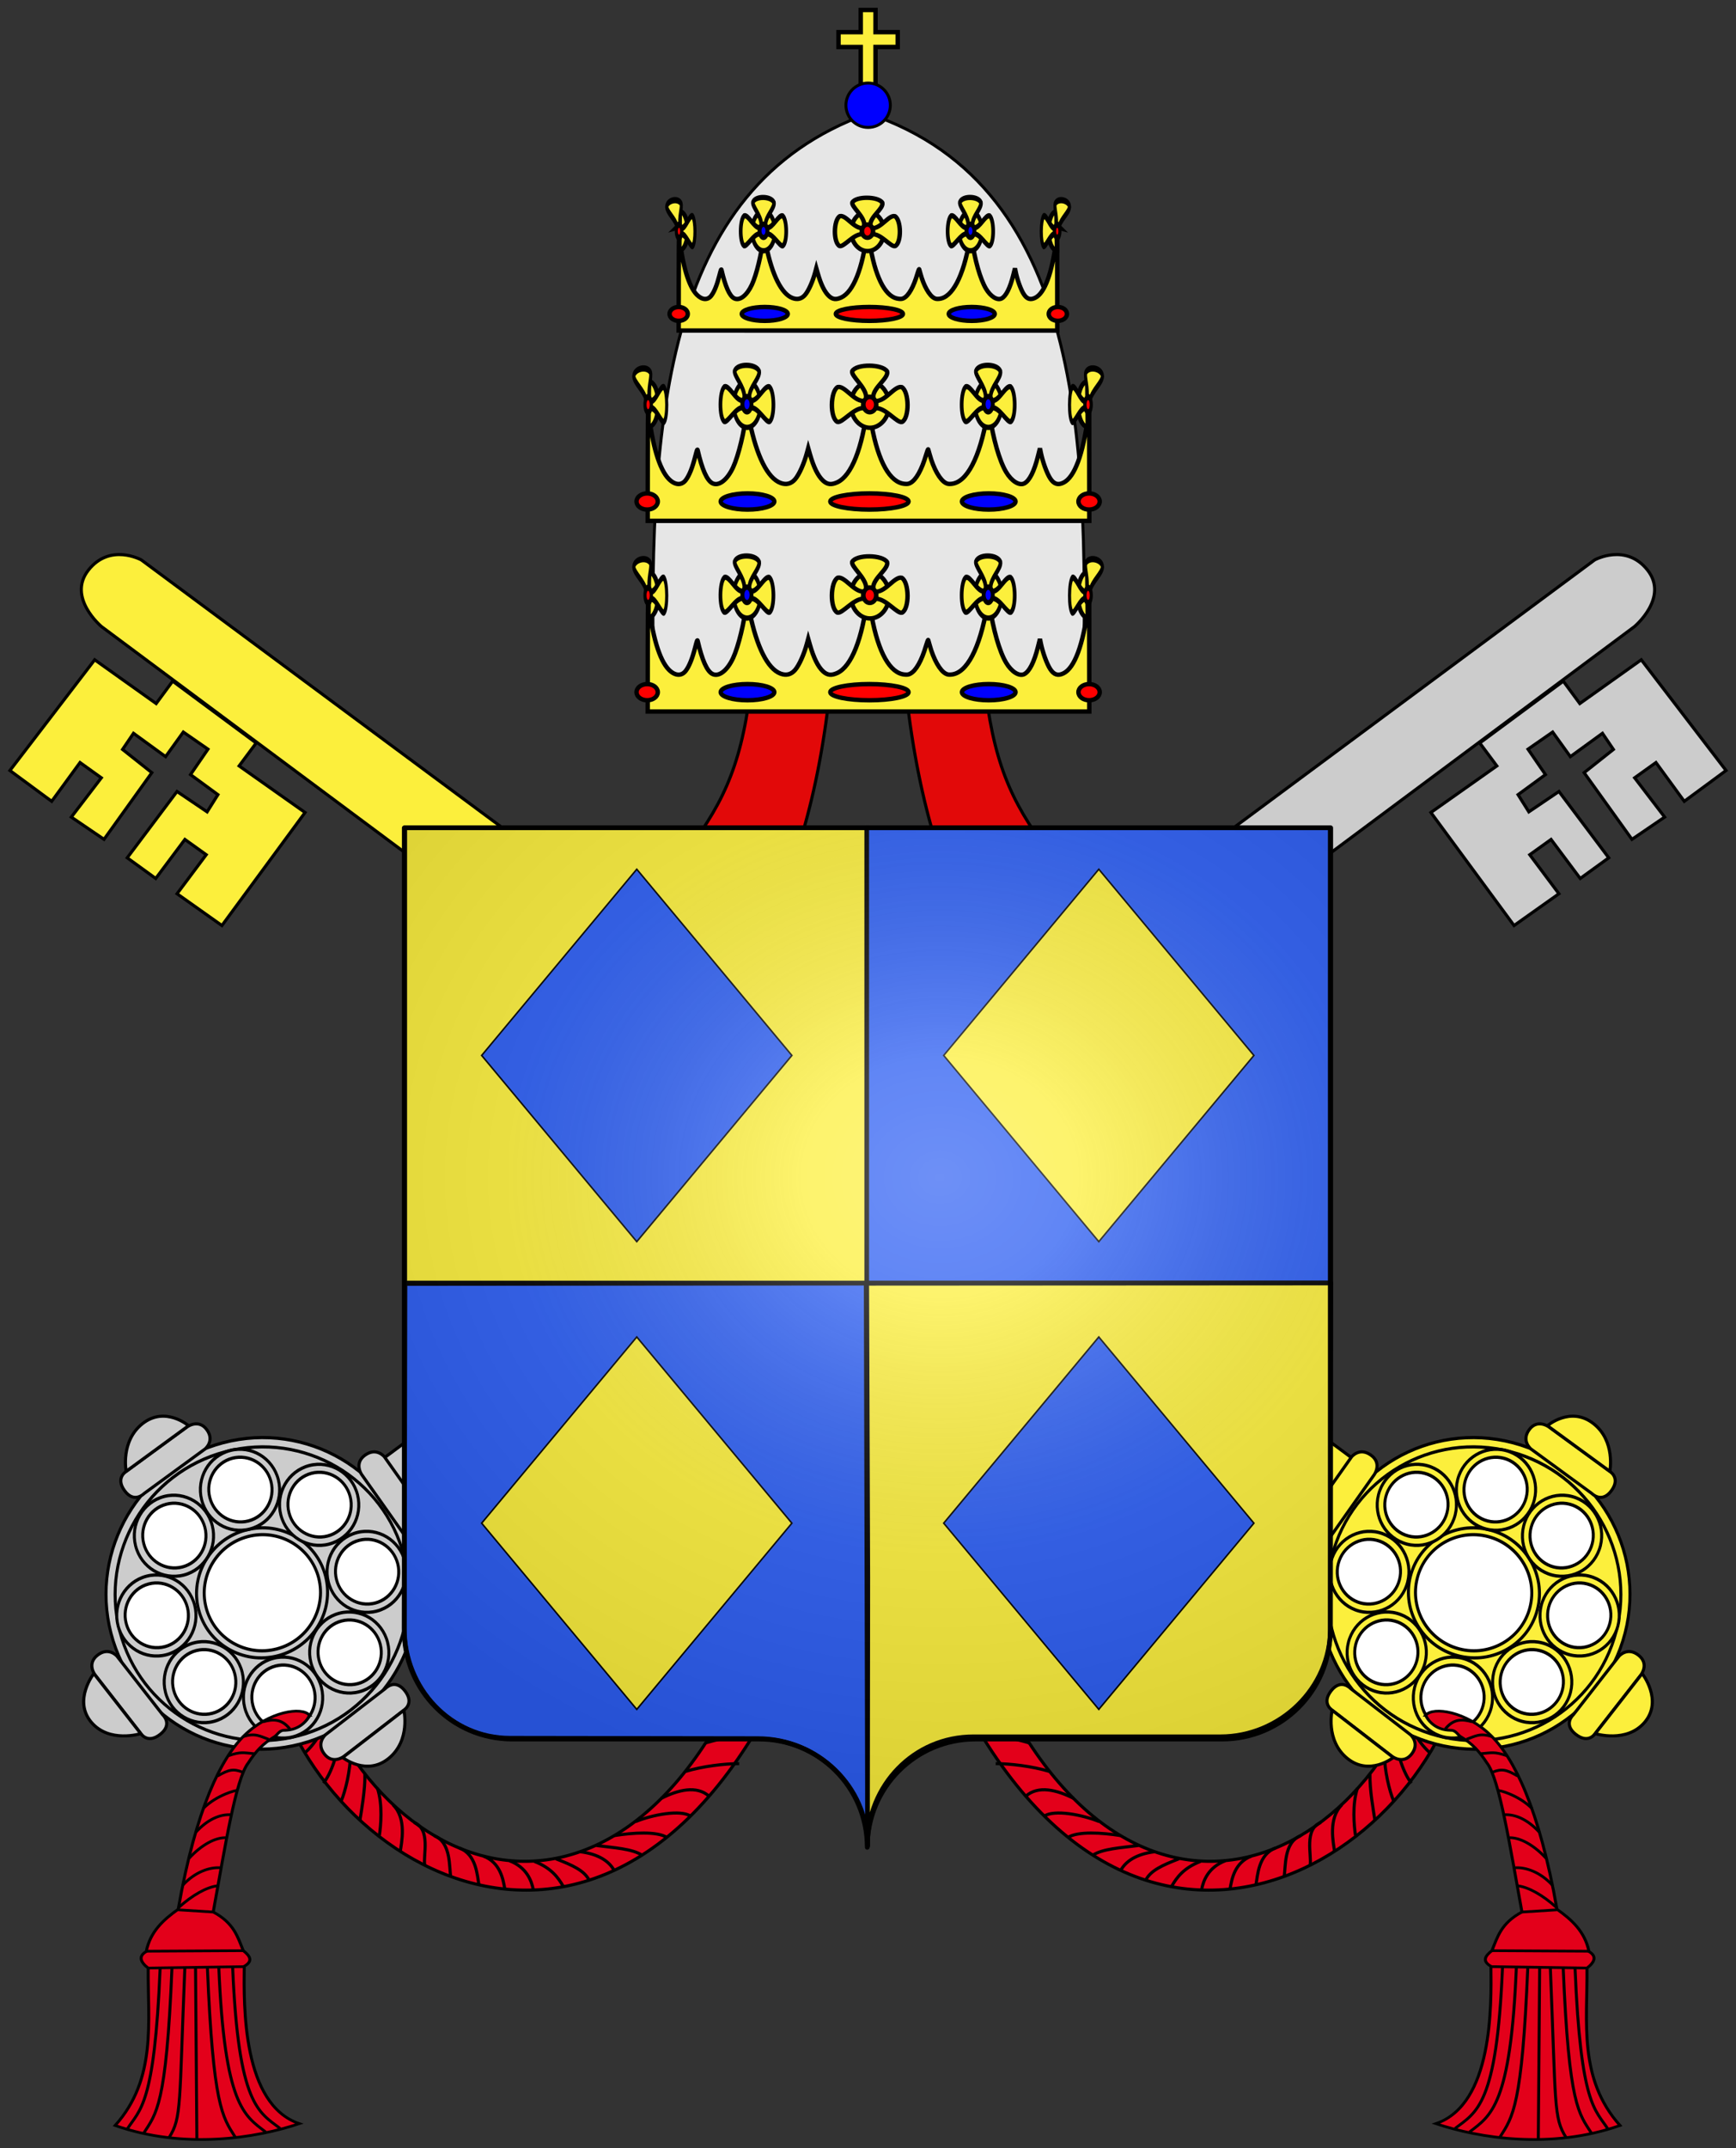
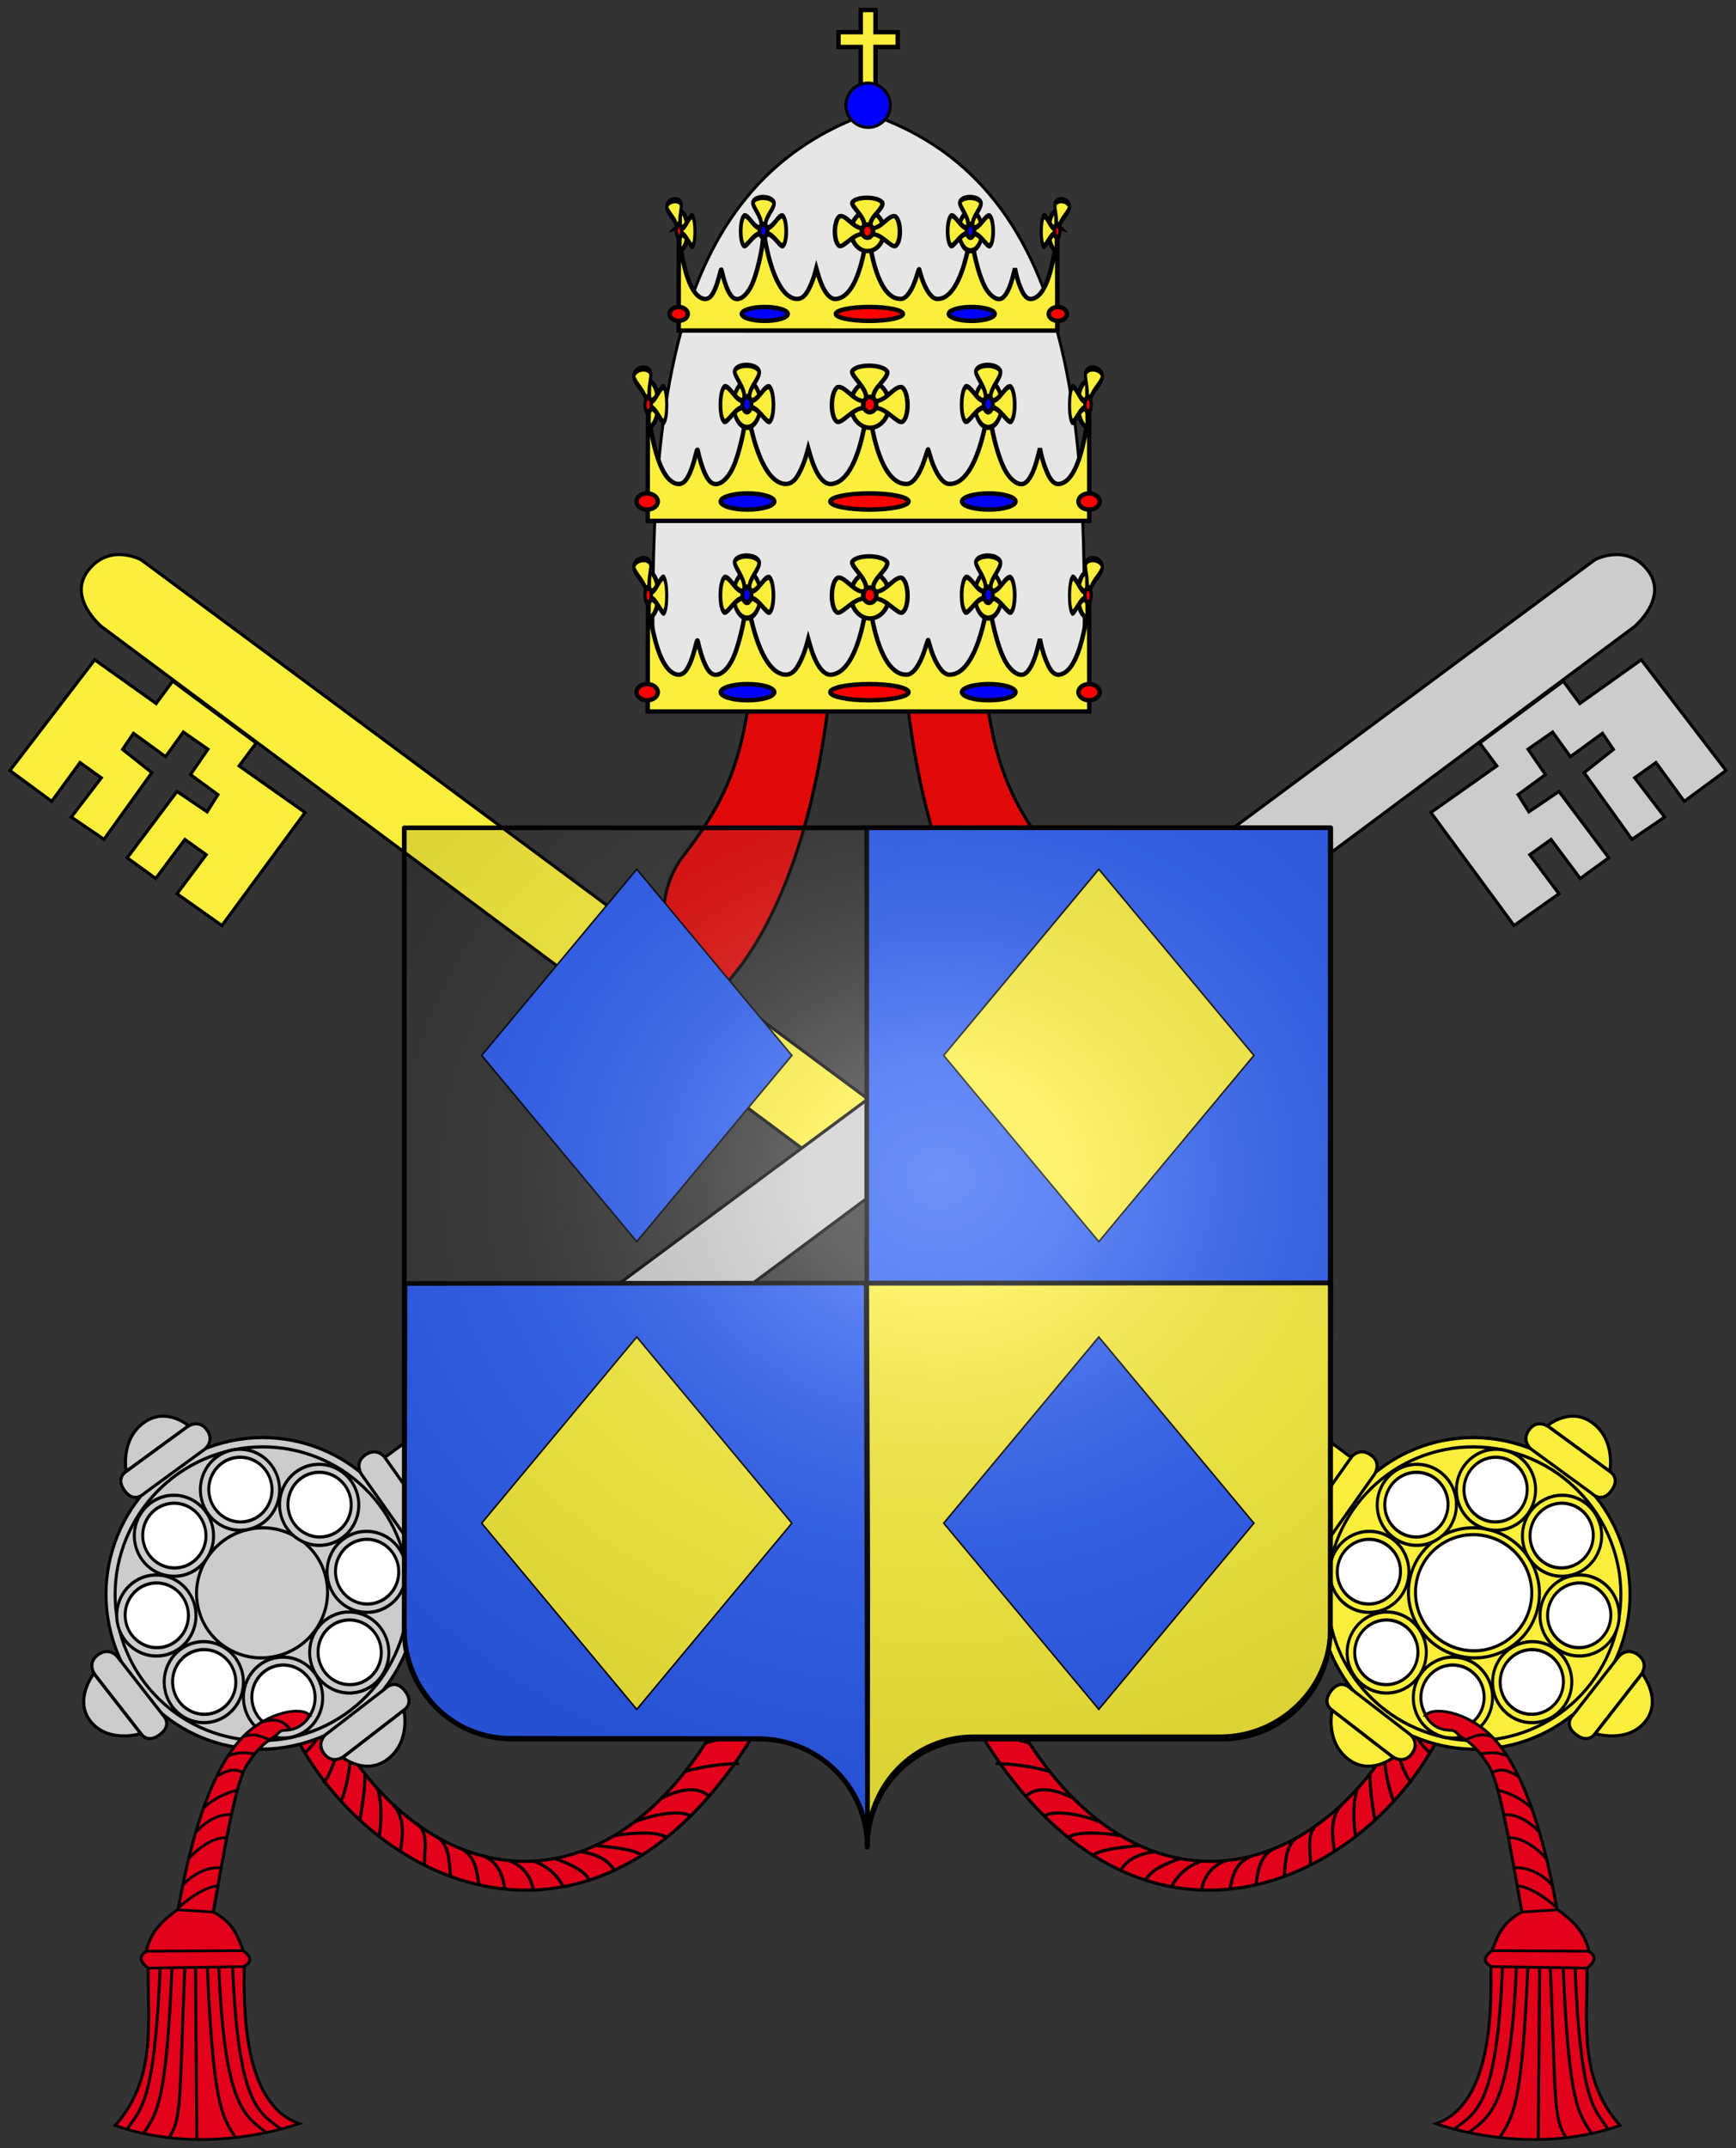
<svg xmlns="http://www.w3.org/2000/svg" xmlns:xlink="http://www.w3.org/1999/xlink" version="1.0" width="1119.215" height="1384.369">
  <rect width="100%" height="100%" fill="#333333" stroke="none" />
  <defs>
    <radialGradient cx="285.186" cy="200.448" r="300" fx="285.186" fy="200.448" id="b" xlink:href="#a" gradientUnits="userSpaceOnUse" gradientTransform="matrix(1.551 0 0 1.35 -95.463 -43.924)" />
    <linearGradient id="a">
      <stop style="stop-color:#fff;stop-opacity:.314" offset="0" />
      <stop style="stop-color:#fff;stop-opacity:.251" offset=".19" />
      <stop style="stop-color:#6b6b6b;stop-opacity:.125" offset=".6" />
      <stop style="stop-color:#000;stop-opacity:.125" offset="1" />
    </linearGradient>
  </defs>
  <g style="display:inline">
    <g style="stroke:#000;stroke-width:2">
      <g style="stroke:#000;stroke-width:1.681">
        <path style="fill:#e3001a;fill-opacity:1;fill-rule:evenodd;stroke:#000;stroke-width:1.681;stroke-linecap:butt;stroke-linejoin:miter;stroke-opacity:1" d="M638.429 1068.6c72.91 186.319 221.417 128.69 250.471-18.574 3.276 7.017 8.977 13.227 13.695 19.764-12.202 111.804-186.187 226.34-284.019 7.995z" transform="matrix(-1.19 0 0 1.19 1246.619 -211.855)" />
        <g style="stroke:#000;stroke-width:1.681">
-           <path style="fill:none;fill-rule:evenodd;stroke:#000;stroke-width:1.681;stroke-linecap:butt;stroke-linejoin:miter;stroke-opacity:1" d="M619.302 1080.455c8.006.038 14.417-2.476 24.233.457M623.95 1090.133c8.006.038 16.475 2.096 26.29 5.03M630.809 1104.764c8.005.038 17.084 2.096 26.9 5.03M637.515 1117.337c8.005.038 17.998 1.64 27.814 4.572M647.116 1133.111c8.006.038 19.469 1.334 29.285 4.268M663.466 1150.716c6.685-5.903 16.724-3.43 25.938 1.242M673.523 1161.47c5.339-3.468 20.043-.872 29.75 3.037M686.229 1173.1c5.338-3.468 18.684-2.584 28.5-1.022M699.775 1182.666c5.338-3.468 15.12-3.971 24.708-5.23M714.988 1190.69c2.748-4.763 8.33-8.58 18.079-9.846M728.681 1195.7c2.748-4.764 8.517-7.503 17.723-11.046M742.421 1199.586c2.748-4.763 6.439-9.965 15.645-13.51M758.654 1201.491c.919-5.068 3.696-12.251 12.902-15.795M774.1 1200.87c.918-5.068 2.372-14.145 11.578-17.689M788.12 1198.777c.92-5.068 1.309-16.396 10.515-19.94M803.373 1194.41c.919-5.068-.277-18.687 8.929-22.231M817.482 1187.985c.92-5.068-3.44-19.45 5.766-22.994M830.777 1180.956c-.757-4.992-3.655-18.163 3.875-25.517M842.043 1172.011c-.757-4.991-1.89-16.838 1.067-25.564M852.612 1164.027c-.758-4.992-2.934-16.703-2.72-25.429M862.642 1153.16c-2.053-4.84-5.039-16.485-4.825-25.21M872.372 1143.704c-4.034-4.84-8.47-17.036-8.257-25.761M882.66 1127.472c-5.178-4.305-12.178-14.135-11.964-22.86M888.756 1116.88c-5.177-4.306-10.58-14.978-13.49-21.646M894.166 1104.46c-5.634-3.85-11.646-14.015-14.557-20.683M897.9 1092.495c-5.634-3.848-11.344-14.216-14.254-20.884M901.406 1079.236c-5.635-3.849-11.445-14.519-14.356-21.187" transform="matrix(-1.19 0 0 1.19 1246.619 -211.855)" />
+           <path style="fill:none;fill-rule:evenodd;stroke:#000;stroke-width:1.681;stroke-linecap:butt;stroke-linejoin:miter;stroke-opacity:1" d="M619.302 1080.455c8.006.038 14.417-2.476 24.233.457M623.95 1090.133c8.006.038 16.475 2.096 26.29 5.03M630.809 1104.764c8.005.038 17.084 2.096 26.9 5.03M637.515 1117.337c8.005.038 17.998 1.64 27.814 4.572M647.116 1133.111c8.006.038 19.469 1.334 29.285 4.268M663.466 1150.716c6.685-5.903 16.724-3.43 25.938 1.242M673.523 1161.47c5.339-3.468 20.043-.872 29.75 3.037M686.229 1173.1c5.338-3.468 18.684-2.584 28.5-1.022M699.775 1182.666c5.338-3.468 15.12-3.971 24.708-5.23M714.988 1190.69c2.748-4.763 8.33-8.58 18.079-9.846M728.681 1195.7c2.748-4.764 8.517-7.503 17.723-11.046M742.421 1199.586c2.748-4.763 6.439-9.965 15.645-13.51M758.654 1201.491c.919-5.068 3.696-12.251 12.902-15.795M774.1 1200.87c.918-5.068 2.372-14.145 11.578-17.689M788.12 1198.777c.92-5.068 1.309-16.396 10.515-19.94M803.373 1194.41c.919-5.068-.277-18.687 8.929-22.231M817.482 1187.985c.92-5.068-3.44-19.45 5.766-22.994M830.777 1180.956c-.757-4.992-3.655-18.163 3.875-25.517M842.043 1172.011c-.757-4.991-1.89-16.838 1.067-25.564M852.612 1164.027c-.758-4.992-2.934-16.703-2.72-25.429M862.642 1153.16c-2.053-4.84-5.039-16.485-4.825-25.21M872.372 1143.704c-4.034-4.84-8.47-17.036-8.257-25.761M882.66 1127.472c-5.178-4.305-12.178-14.135-11.964-22.86M888.756 1116.88c-5.177-4.306-10.58-14.978-13.49-21.646M894.166 1104.46c-5.634-3.85-11.646-14.015-14.557-20.683c-5.634-3.848-11.344-14.216-14.254-20.884M901.406 1079.236c-5.635-3.849-11.445-14.519-14.356-21.187" transform="matrix(-1.19 0 0 1.19 1246.619 -211.855)" />
        </g>
      </g>
      <g style="stroke:#000;stroke-width:1.681">
        <path d="M638.429 1068.6c72.91 186.319 221.417 128.69 250.471-18.574 3.276 7.017 8.977 13.227 13.695 19.764-12.202 111.804-186.187 226.34-284.019 7.995z" style="fill:#e3001a;fill-opacity:1;fill-rule:evenodd;stroke:#000;stroke-width:1.681;stroke-linecap:butt;stroke-linejoin:miter;stroke-opacity:1" transform="matrix(1.19 0 0 1.19 -128.14 -211.855)" />
        <g style="stroke:#000;stroke-width:1.681">
          <path d="M619.302 1080.455c8.006.038 14.417-2.476 24.233.457M623.95 1090.133c8.006.038 16.475 2.096 26.29 5.03M630.809 1104.764c8.005.038 17.084 2.096 26.9 5.03M637.515 1117.337c8.005.038 17.998 1.64 27.814 4.572M647.116 1133.111c8.006.038 19.469 1.334 29.285 4.268M663.466 1150.716c6.685-5.903 16.724-3.43 25.938 1.242M673.523 1161.47c5.339-3.468 20.043-.872 29.75 3.037M686.229 1173.1c5.338-3.468 18.684-2.584 28.5-1.022M699.775 1182.666c5.338-3.468 15.12-3.971 24.708-5.23M714.988 1190.69c2.748-4.763 8.33-8.58 18.079-9.846M728.681 1195.7c2.748-4.764 8.517-7.503 17.723-11.046M742.421 1199.586c2.748-4.763 6.439-9.965 15.645-13.51M758.654 1201.491c.919-5.068 3.696-12.251 12.902-15.795M774.1 1200.87c.918-5.068 2.372-14.145 11.578-17.689M788.12 1198.777c.92-5.068 1.309-16.396 10.515-19.94M803.373 1194.41c.919-5.068-.277-18.687 8.929-22.231M817.482 1187.985c.92-5.068-3.44-19.45 5.766-22.994M830.777 1180.956c-.757-4.992-3.655-18.163 3.875-25.517M842.043 1172.011c-.757-4.991-1.89-16.838 1.067-25.564M852.612 1164.027c-.758-4.992-2.934-16.703-2.72-25.429M862.642 1153.16c-2.053-4.84-5.039-16.485-4.825-25.21M872.372 1143.704c-4.034-4.84-8.47-17.036-8.257-25.761M882.66 1127.472c-5.178-4.305-12.178-14.135-11.964-22.86M888.756 1116.88c-5.177-4.306-10.58-14.978-13.49-21.646M894.166 1104.46c-5.634-3.85-11.646-14.015-14.557-20.683M897.9 1092.495c-5.634-3.848-11.344-14.216-14.254-20.884M901.406 1079.236c-5.635-3.849-11.445-14.519-14.356-21.187" style="fill:none;fill-rule:evenodd;stroke:#000;stroke-width:1.681;stroke-linecap:butt;stroke-linejoin:miter;stroke-opacity:1" transform="matrix(1.19 0 0 1.19 -128.14 -211.855)" />
        </g>
      </g>
      <g style="display:inline;fill:#fcef3c;stroke:#000;stroke-width:2;stroke-miterlimit:4;stroke-dasharray:none;stroke-opacity:1">
        <path d="M835.863-64.094s21.978-6.776 32.035 13.387c10.057 20.163-15.687 33.915-15.687 33.915l-877.14 408.12-20.953-47.255ZM739.368 36.4l7.763 16.7-47.72 20.75 37.691 82.216 32.482-14.183-13.306-28.445 15.459-6.851 13.306 28.445 20.702-9.304-22.749-48.36-21.679 8.904-4.563-12.262 19.92-9.065-7.685-18.341 17.806-7.571 7.96 17.834 23.324-10.53 4.798 11.623-21.526 10.824 21.459 48.333 23.558-9.758-13.814-28.711 15.459-6.852 12.797 28.179 30.409-13.97-39.023-80.963L807.66 24.61 800.17 8.32Z" style="fill:#fcef3c;fill-opacity:1;fill-rule:evenodd;stroke:#000;stroke-width:2;stroke-linecap:butt;stroke-linejoin:miter;stroke-miterlimit:4;stroke-dasharray:none;stroke-opacity:1" transform="scale(-1 1) rotate(-11.718 2442.777 4664.9)" />
        <g transform="matrix(-.627 -.13 -.13 .627 885.69 728.192)" style="stroke:#000;stroke-width:3.122">
          <ellipse style="display:inline;overflow:visible;visibility:visible;opacity:1;fill:#fcef3c;fill-opacity:1;fill-rule:nonzero;stroke:#000;stroke-width:2.865;stroke-linecap:butt;stroke-linejoin:round;stroke-miterlimit:4;stroke-dasharray:none;stroke-dashoffset:0;stroke-opacity:1;marker:none;marker-start:none;marker-mid:none;marker-end:none;enable-background:accumulate" transform="matrix(1.05 -.055 .053 1.129 -11.247 -68.879)" cx="-195.9" cy="437.779" rx="149.298" ry="138.511" />
          <ellipse style="display:inline;overflow:visible;visibility:visible;opacity:1;fill:#fcef3c;fill-opacity:1;fill-rule:nonzero;stroke:#000;stroke-width:3.038;stroke-linecap:butt;stroke-linejoin:round;stroke-miterlimit:4;stroke-dasharray:none;stroke-dashoffset:0;stroke-opacity:1;marker:none;marker-start:none;marker-mid:none;marker-end:none;enable-background:accumulate" transform="matrix(.99 -.052 .05 1.064 -21.584 -39.47)" cx="-195.9" cy="437.779" rx="149.298" ry="138.511" />
          <ellipse style="display:inline;overflow:visible;visibility:visible;opacity:1;fill:#fcef3c;fill-opacity:1;fill-rule:nonzero;stroke:#000;stroke-width:6.835;stroke-linecap:butt;stroke-linejoin:round;stroke-miterlimit:4;stroke-dasharray:none;stroke-dashoffset:0;stroke-opacity:1;marker:none;marker-start:none;marker-mid:none;marker-end:none;enable-background:accumulate" transform="matrix(.442 -.023 .022 .471 -116.35 224.979)" cx="-195.9" cy="437.779" rx="149.298" ry="138.511" />
          <ellipse style="display:inline;overflow:visible;visibility:visible;opacity:1;fill:#fff;fill-opacity:1;fill-rule:nonzero;stroke:#000;stroke-width:7.672;stroke-linecap:butt;stroke-linejoin:round;stroke-miterlimit:4;stroke-dasharray:none;stroke-dashoffset:0;stroke-opacity:1;marker:none;marker-start:none;marker-mid:none;marker-end:none;enable-background:accumulate" transform="matrix(.392 -.02 .02 .421 -124.95 247.39)" cx="-195.9" cy="437.779" rx="149.298" ry="138.511" />
          <ellipse style="display:inline;overflow:visible;visibility:visible;opacity:1;fill:#fcef3c;fill-opacity:1;fill-rule:nonzero;stroke:#000;stroke-width:11.137;stroke-linecap:butt;stroke-linejoin:round;stroke-miterlimit:4;stroke-dasharray:none;stroke-dashoffset:0;stroke-opacity:1;marker:none;marker-start:none;marker-mid:none;marker-end:none;enable-background:accumulate" transform="matrix(.267 -.014 .013 .294 -147.387 198.135)" cx="-195.9" cy="437.779" rx="149.298" ry="138.511" />
          <ellipse style="display:inline;overflow:visible;visibility:visible;opacity:1;fill:#fcef3c;fill-opacity:1;fill-rule:nonzero;stroke:#000;stroke-width:11.137;stroke-linecap:butt;stroke-linejoin:round;stroke-miterlimit:4;stroke-dasharray:none;stroke-dashoffset:0;stroke-opacity:1;marker:none;marker-start:none;marker-mid:none;marker-end:none;enable-background:accumulate" transform="matrix(.267 -.014 .013 .294 -147.387 411.74)" cx="-195.9" cy="437.779" rx="149.298" ry="138.511" />
          <ellipse style="display:inline;overflow:visible;visibility:visible;opacity:1;fill:#fcef3c;fill-opacity:1;fill-rule:nonzero;stroke:#000;stroke-width:11.137;stroke-linecap:butt;stroke-linejoin:round;stroke-miterlimit:4;stroke-dasharray:none;stroke-dashoffset:0;stroke-opacity:1;marker:none;marker-start:none;marker-mid:none;marker-end:none;enable-background:accumulate" transform="matrix(.267 -.014 .013 .294 -255.527 304.937)" cx="-195.9" cy="437.779" rx="149.298" ry="138.511" />
          <ellipse style="display:inline;overflow:visible;visibility:visible;opacity:1;fill:#fcef3c;fill-opacity:1;fill-rule:nonzero;stroke:#000;stroke-width:11.137;stroke-linecap:butt;stroke-linejoin:round;stroke-miterlimit:4;stroke-dasharray:none;stroke-dashoffset:0;stroke-opacity:1;marker:none;marker-start:none;marker-mid:none;marker-end:none;enable-background:accumulate" transform="matrix(.267 -.014 .013 .294 -221.915 229.963)" cx="-195.9" cy="437.779" rx="149.298" ry="138.511" />
          <ellipse style="display:inline;overflow:visible;visibility:visible;opacity:1;fill:#fcef3c;fill-opacity:1;fill-rule:nonzero;stroke:#000;stroke-width:11.137;stroke-linecap:butt;stroke-linejoin:round;stroke-miterlimit:4;stroke-dasharray:none;stroke-dashoffset:0;stroke-opacity:1;marker:none;marker-start:none;marker-mid:none;marker-end:none;enable-background:accumulate" transform="matrix(.267 -.014 .013 .294 -222.381 380.305)" cx="-195.9" cy="437.779" rx="149.298" ry="138.511" />
          <ellipse style="display:inline;overflow:visible;visibility:visible;opacity:1;fill:#fcef3c;fill-opacity:1;fill-rule:nonzero;stroke:#000;stroke-width:11.137;stroke-linecap:butt;stroke-linejoin:round;stroke-miterlimit:4;stroke-dasharray:none;stroke-dashoffset:0;stroke-opacity:1;marker:none;marker-start:none;marker-mid:none;marker-end:none;enable-background:accumulate" transform="matrix(.267 -.014 .013 .294 -72.916 380.84)" cx="-195.9" cy="437.779" rx="149.298" ry="138.511" />
          <ellipse style="display:inline;overflow:visible;visibility:visible;opacity:1;fill:#fcef3c;fill-opacity:1;fill-rule:nonzero;stroke:#000;stroke-width:11.137;stroke-linecap:butt;stroke-linejoin:round;stroke-miterlimit:4;stroke-dasharray:none;stroke-dashoffset:0;stroke-opacity:1;marker:none;marker-start:none;marker-mid:none;marker-end:none;enable-background:accumulate" transform="matrix(.267 -.014 .013 .294 -39.247 304.937)" cx="-195.9" cy="437.779" rx="149.298" ry="138.511" />
          <ellipse style="display:inline;overflow:visible;visibility:visible;opacity:1;fill:#fcef3c;fill-opacity:1;fill-rule:nonzero;stroke:#000;stroke-width:11.137;stroke-linecap:butt;stroke-linejoin:round;stroke-miterlimit:4;stroke-dasharray:none;stroke-dashoffset:0;stroke-opacity:1;marker:none;marker-start:none;marker-mid:none;marker-end:none;enable-background:accumulate" transform="matrix(.267 -.014 .013 .294 -72.412 229.156)" cx="-195.9" cy="437.779" rx="149.298" ry="138.511" />
          <ellipse style="display:inline;overflow:visible;visibility:visible;opacity:1;fill:#fff;fill-opacity:1;fill-rule:nonzero;stroke:#000;stroke-width:13.921;stroke-linecap:butt;stroke-linejoin:round;stroke-miterlimit:4;stroke-dasharray:none;stroke-dashoffset:0;stroke-opacity:1;marker:none;marker-start:none;marker-mid:none;marker-end:none;enable-background:accumulate" transform="matrix(.213 -.011 .011 .235 -156.658 224.444)" cx="-195.9" cy="437.779" rx="149.298" ry="138.511" />
          <ellipse style="display:inline;overflow:visible;visibility:visible;opacity:1;fill:#fff;fill-opacity:1;fill-rule:nonzero;stroke:#000;stroke-width:13.921;stroke-linecap:butt;stroke-linejoin:round;stroke-miterlimit:4;stroke-dasharray:none;stroke-dashoffset:0;stroke-opacity:1;marker:none;marker-start:none;marker-mid:none;marker-end:none;enable-background:accumulate" transform="matrix(.213 -.011 .011 .235 -81.683 255.466)" cx="-195.9" cy="437.779" rx="149.298" ry="138.511" />
          <ellipse style="display:inline;overflow:visible;visibility:visible;opacity:1;fill:#fff;fill-opacity:1;fill-rule:nonzero;stroke:#000;stroke-width:13.921;stroke-linecap:butt;stroke-linejoin:round;stroke-miterlimit:4;stroke-dasharray:none;stroke-dashoffset:0;stroke-opacity:1;marker:none;marker-start:none;marker-mid:none;marker-end:none;enable-background:accumulate" transform="matrix(.213 -.011 .011 .235 -48.518 331.247)" cx="-195.9" cy="437.779" rx="149.298" ry="138.511" />
          <ellipse style="display:inline;overflow:visible;visibility:visible;opacity:1;fill:#fff;fill-opacity:1;fill-rule:nonzero;stroke:#000;stroke-width:13.921;stroke-linecap:butt;stroke-linejoin:round;stroke-miterlimit:4;stroke-dasharray:none;stroke-dashoffset:0;stroke-opacity:1;marker:none;marker-start:none;marker-mid:none;marker-end:none;enable-background:accumulate" transform="matrix(.213 -.011 .011 .235 -82.187 407.149)" cx="-195.9" cy="437.779" rx="149.298" ry="138.511" />
          <ellipse style="display:inline;overflow:visible;visibility:visible;opacity:1;fill:#fff;fill-opacity:1;fill-rule:nonzero;stroke:#000;stroke-width:13.921;stroke-linecap:butt;stroke-linejoin:round;stroke-miterlimit:4;stroke-dasharray:none;stroke-dashoffset:0;stroke-opacity:1;marker:none;marker-start:none;marker-mid:none;marker-end:none;enable-background:accumulate" transform="matrix(.213 -.011 .011 .235 -156.658 438.05)" cx="-195.9" cy="437.779" rx="149.298" ry="138.511" />
          <ellipse style="display:inline;overflow:visible;visibility:visible;opacity:1;fill:#fff;fill-opacity:1;fill-rule:nonzero;stroke:#000;stroke-width:13.921;stroke-linecap:butt;stroke-linejoin:round;stroke-miterlimit:4;stroke-dasharray:none;stroke-dashoffset:0;stroke-opacity:1;marker:none;marker-start:none;marker-mid:none;marker-end:none;enable-background:accumulate" transform="matrix(.213 -.011 .011 .235 -231.653 406.614)" cx="-195.9" cy="437.779" rx="149.298" ry="138.511" />
          <ellipse style="display:inline;overflow:visible;visibility:visible;opacity:1;fill:#fff;fill-opacity:1;fill-rule:nonzero;stroke:#000;stroke-width:13.921;stroke-linecap:butt;stroke-linejoin:round;stroke-miterlimit:4;stroke-dasharray:none;stroke-dashoffset:0;stroke-opacity:1;marker:none;marker-start:none;marker-mid:none;marker-end:none;enable-background:accumulate" transform="matrix(.213 -.011 .011 .235 -264.798 331.247)" cx="-195.9" cy="437.779" rx="149.298" ry="138.511" />
          <ellipse style="display:inline;overflow:visible;visibility:visible;opacity:1;fill:#fff;fill-opacity:1;fill-rule:nonzero;stroke:#000;stroke-width:13.921;stroke-linecap:butt;stroke-linejoin:round;stroke-miterlimit:4;stroke-dasharray:none;stroke-dashoffset:0;stroke-opacity:1;marker:none;marker-start:none;marker-mid:none;marker-end:none;enable-background:accumulate" transform="matrix(.213 -.011 .011 .235 -231.186 256.272)" cx="-195.9" cy="437.779" rx="149.298" ry="138.511" />
          <g style="fill:#fcef3c;stroke:#000;stroke-width:.723;stroke-miterlimit:4;stroke-dasharray:none;stroke-opacity:1">
            <path style="fill:#fcef3c;fill-opacity:1;fill-rule:evenodd;stroke:#000;stroke-width:.723;stroke-linecap:butt;stroke-linejoin:miter;stroke-miterlimit:4;stroke-dasharray:none;stroke-opacity:1" d="m214.855 433.683-6.126 16.33s-1.513 2.775 2.066 4.119c3.578 1.343 4.18-1.934 4.18-1.934l6.178-16.468s.91-2.843-2.119-3.98c-3.027-1.137-4.18 1.933-4.18 1.933z" transform="rotate(45 2299.123 -336.678) scale(4.32)" />
            <path style="fill:#fcef3c;fill-opacity:1;fill-rule:evenodd;stroke:#000;stroke-width:.723;stroke-linecap:butt;stroke-linejoin:miter;stroke-miterlimit:4;stroke-dasharray:none;stroke-opacity:1" d="M208.64 450.168s-5.004-5.119-2.908-11.377c2.142-6.398 9.227-5.492 9.227-5.492z" transform="rotate(45 2299.123 -336.678) scale(4.32)" />
          </g>
          <g style="fill:#fcef3c;fill-opacity:1;stroke:#000;stroke-width:2.008;stroke-miterlimit:4;stroke-dasharray:none;stroke-opacity:1">
            <path d="m133.94 681.405-29.36 38.128s-6.248 6.091 2.225 12.616c8.473 6.524 12.69-1.649 12.69-1.649l29.612-38.454s4.693-6.77-2.477-12.29-12.69 1.649-12.69 1.649z" style="fill:#fcef3c;fill-opacity:1;fill-rule:evenodd;stroke:#000;stroke-width:2.008;stroke-linecap:butt;stroke-linejoin:miter;stroke-miterlimit:4;stroke-dasharray:none;stroke-opacity:1" transform="matrix(.696 -1.393 1.398 .675 -1420.591 208.879)" />
            <path d="M104.221 719.871s-11.155-18.137-.575-32.96c10.816-15.151 30.88-6.435 30.88-6.435z" style="fill:#fcef3c;fill-opacity:1;fill-rule:evenodd;stroke:#000;stroke-width:2.008;stroke-linecap:butt;stroke-linejoin:miter;stroke-miterlimit:4;stroke-dasharray:none;stroke-opacity:1" transform="matrix(.696 -1.393 1.398 .675 -1420.591 208.879)" />
          </g>
          <g style="fill:#fcef3c;stroke:#000;stroke-width:.723;stroke-miterlimit:4;stroke-dasharray:none;stroke-opacity:1">
            <path style="fill:#fcef3c;fill-opacity:1;fill-rule:evenodd;stroke:#000;stroke-width:.723;stroke-linecap:butt;stroke-linejoin:miter;stroke-miterlimit:4;stroke-dasharray:none;stroke-opacity:1" d="m282.555 476.516 5.698-16.483s1.44-2.814-2.173-4.062c-3.613-1.247-4.129 2.045-4.129 2.045l-5.747 16.623s-.835 2.866 2.222 3.921c3.057 1.056 4.129-2.044 4.129-2.044z" transform="rotate(45 2281.599 -313.628) scale(4.32)" />
            <path style="fill:#fcef3c;fill-opacity:1;fill-rule:evenodd;stroke:#000;stroke-width:.723;stroke-linecap:butt;stroke-linejoin:miter;stroke-miterlimit:4;stroke-dasharray:none;stroke-opacity:1" d="M288.337 459.876s5.154 4.912 3.222 11.223c-1.974 6.45-9.1 5.804-9.1 5.804z" transform="rotate(45 2281.599 -313.628) scale(4.32)" />
          </g>
          <path style="display:inline;fill:#fcef3c;fill-opacity:1;fill-rule:evenodd;stroke:#000;stroke-width:3.122;stroke-linecap:butt;stroke-linejoin:miter;stroke-miterlimit:4;stroke-dasharray:none;stroke-opacity:1" d="m-70.938 339.448 29.668 68.125s3.554 13 18.9 6.304c15.345-6.696 7.406-18.475 7.406-18.475l-29.922-68.707s-5.662-11.388-18.646-5.722c-12.985 5.665-7.406 18.475-7.406 18.475z" />
        </g>
      </g>
      <g style="display:inline;fill:#fcef3c;stroke:#000;stroke-width:2;stroke-miterlimit:4;stroke-dasharray:none;stroke-opacity:1">
        <path style="fill:#ccc;fill-opacity:1;fill-rule:evenodd;stroke:#000;stroke-width:2;stroke-linecap:butt;stroke-linejoin:miter;stroke-miterlimit:4;stroke-dasharray:none;stroke-opacity:1" d="M835.863-64.094s21.978-6.776 32.035 13.387c10.057 20.163-15.687 33.915-15.687 33.915l-877.14 408.12-20.953-47.255Z" transform="rotate(-11.718 3002.385 -788.358)" />
        <path style="opacity:1;vector-effect:none;fill:#ccc;fill-opacity:1;fill-rule:evenodd;stroke:#000;stroke-width:2;stroke-linecap:butt;stroke-linejoin:miter;stroke-miterlimit:4;stroke-dasharray:none;stroke-dashoffset:0;stroke-opacity:1" d="m739.368 36.4 7.763 16.7-47.72 20.75 37.691 82.216 32.482-14.183-13.306-28.445 15.459-6.851 13.306 28.445 20.702-9.304-22.749-48.36-21.679 8.904-4.563-12.262 19.92-9.065-7.685-18.341 17.806-7.571 7.96 17.834 23.324-10.53 4.798 11.623-21.526 10.824 21.459 48.333 23.558-9.758-13.814-28.711 15.459-6.852 12.797 28.179 30.409-13.97-39.023-80.963L807.66 24.61 800.17 8.32Z" transform="rotate(-11.718 3002.385 -788.358)" />
        <g style="opacity:1;vector-effect:none;fill:#ccc;fill-opacity:1;stroke:#000;stroke-width:3.122;stroke-linecap:butt;stroke-linejoin:miter;stroke-miterlimit:4;stroke-dasharray:none;stroke-dashoffset:0;stroke-opacity:1" transform="matrix(.627 -.13 .13 .627 233.526 728.192)">
          <ellipse ry="138.511" rx="149.298" cy="437.779" cx="-195.9" transform="matrix(1.05 -.055 .053 1.129 -11.247 -68.879)" style="display:inline;overflow:visible;visibility:visible;opacity:1;vector-effect:none;fill:#ccc;fill-opacity:1;fill-rule:nonzero;stroke:#000;stroke-width:2.865;stroke-linecap:butt;stroke-linejoin:miter;stroke-miterlimit:4;stroke-dasharray:none;stroke-dashoffset:0;stroke-opacity:1;marker:none;marker-start:none;marker-mid:none;marker-end:none;enable-background:accumulate" />
          <ellipse ry="138.511" rx="149.298" cy="437.779" cx="-195.9" transform="matrix(.99 -.052 .05 1.064 -21.584 -39.47)" style="display:inline;overflow:visible;visibility:visible;opacity:1;vector-effect:none;fill:#ccc;fill-opacity:1;fill-rule:nonzero;stroke:#000;stroke-width:3.038;stroke-linecap:butt;stroke-linejoin:miter;stroke-miterlimit:4;stroke-dasharray:none;stroke-dashoffset:0;stroke-opacity:1;marker:none;marker-start:none;marker-mid:none;marker-end:none;enable-background:accumulate" />
          <ellipse ry="138.511" rx="149.298" cy="437.779" cx="-195.9" transform="matrix(.442 -.023 .022 .471 -116.35 224.979)" style="display:inline;overflow:visible;visibility:visible;opacity:1;vector-effect:none;fill:#ccc;fill-opacity:1;fill-rule:nonzero;stroke:#000;stroke-width:6.835;stroke-linecap:butt;stroke-linejoin:miter;stroke-miterlimit:4;stroke-dasharray:none;stroke-dashoffset:0;stroke-opacity:1;marker:none;marker-start:none;marker-mid:none;marker-end:none;enable-background:accumulate" />
-           <ellipse ry="138.511" rx="149.298" cy="437.779" cx="-195.9" transform="matrix(.392 -.02 .02 .421 -124.95 247.39)" style="display:inline;overflow:visible;visibility:visible;opacity:1;vector-effect:none;fill:#fff;fill-opacity:1;fill-rule:nonzero;stroke:#000;stroke-width:7.672;stroke-linecap:butt;stroke-linejoin:miter;stroke-miterlimit:4;stroke-dasharray:none;stroke-dashoffset:0;stroke-opacity:1;marker:none;marker-start:none;marker-mid:none;marker-end:none;enable-background:accumulate" />
          <ellipse ry="138.511" rx="149.298" cy="437.779" cx="-195.9" transform="matrix(.267 -.014 .013 .294 -147.387 198.135)" style="display:inline;overflow:visible;visibility:visible;opacity:1;vector-effect:none;fill:#ccc;fill-opacity:1;fill-rule:nonzero;stroke:#000;stroke-width:11.137;stroke-linecap:butt;stroke-linejoin:miter;stroke-miterlimit:4;stroke-dasharray:none;stroke-dashoffset:0;stroke-opacity:1;marker:none;marker-start:none;marker-mid:none;marker-end:none;enable-background:accumulate" />
          <ellipse ry="138.511" rx="149.298" cy="437.779" cx="-195.9" transform="matrix(.267 -.014 .013 .294 -147.387 411.74)" style="display:inline;overflow:visible;visibility:visible;opacity:1;vector-effect:none;fill:#ccc;fill-opacity:1;fill-rule:nonzero;stroke:#000;stroke-width:11.137;stroke-linecap:butt;stroke-linejoin:miter;stroke-miterlimit:4;stroke-dasharray:none;stroke-dashoffset:0;stroke-opacity:1;marker:none;marker-start:none;marker-mid:none;marker-end:none;enable-background:accumulate" />
          <ellipse ry="138.511" rx="149.298" cy="437.779" cx="-195.9" transform="matrix(.267 -.014 .013 .294 -255.527 304.937)" style="display:inline;overflow:visible;visibility:visible;opacity:1;vector-effect:none;fill:#ccc;fill-opacity:1;fill-rule:nonzero;stroke:#000;stroke-width:11.137;stroke-linecap:butt;stroke-linejoin:miter;stroke-miterlimit:4;stroke-dasharray:none;stroke-dashoffset:0;stroke-opacity:1;marker:none;marker-start:none;marker-mid:none;marker-end:none;enable-background:accumulate" />
          <ellipse ry="138.511" rx="149.298" cy="437.779" cx="-195.9" transform="matrix(.267 -.014 .013 .294 -221.915 229.963)" style="display:inline;overflow:visible;visibility:visible;opacity:1;vector-effect:none;fill:#ccc;fill-opacity:1;fill-rule:nonzero;stroke:#000;stroke-width:11.137;stroke-linecap:butt;stroke-linejoin:miter;stroke-miterlimit:4;stroke-dasharray:none;stroke-dashoffset:0;stroke-opacity:1;marker:none;marker-start:none;marker-mid:none;marker-end:none;enable-background:accumulate" />
          <ellipse ry="138.511" rx="149.298" cy="437.779" cx="-195.9" transform="matrix(.267 -.014 .013 .294 -222.381 380.305)" style="display:inline;overflow:visible;visibility:visible;opacity:1;vector-effect:none;fill:#ccc;fill-opacity:1;fill-rule:nonzero;stroke:#000;stroke-width:11.137;stroke-linecap:butt;stroke-linejoin:miter;stroke-miterlimit:4;stroke-dasharray:none;stroke-dashoffset:0;stroke-opacity:1;marker:none;marker-start:none;marker-mid:none;marker-end:none;enable-background:accumulate" />
          <ellipse ry="138.511" rx="149.298" cy="437.779" cx="-195.9" transform="matrix(.267 -.014 .013 .294 -72.916 380.84)" style="display:inline;overflow:visible;visibility:visible;opacity:1;vector-effect:none;fill:#ccc;fill-opacity:1;fill-rule:nonzero;stroke:#000;stroke-width:11.137;stroke-linecap:butt;stroke-linejoin:miter;stroke-miterlimit:4;stroke-dasharray:none;stroke-dashoffset:0;stroke-opacity:1;marker:none;marker-start:none;marker-mid:none;marker-end:none;enable-background:accumulate" />
          <ellipse ry="138.511" rx="149.298" cy="437.779" cx="-195.9" transform="matrix(.267 -.014 .013 .294 -39.247 304.937)" style="display:inline;overflow:visible;visibility:visible;opacity:1;vector-effect:none;fill:#ccc;fill-opacity:1;fill-rule:nonzero;stroke:#000;stroke-width:11.137;stroke-linecap:butt;stroke-linejoin:miter;stroke-miterlimit:4;stroke-dasharray:none;stroke-dashoffset:0;stroke-opacity:1;marker:none;marker-start:none;marker-mid:none;marker-end:none;enable-background:accumulate" />
          <ellipse ry="138.511" rx="149.298" cy="437.779" cx="-195.9" transform="matrix(.267 -.014 .013 .294 -72.412 229.156)" style="display:inline;overflow:visible;visibility:visible;opacity:1;vector-effect:none;fill:#ccc;fill-opacity:1;fill-rule:nonzero;stroke:#000;stroke-width:11.137;stroke-linecap:butt;stroke-linejoin:miter;stroke-miterlimit:4;stroke-dasharray:none;stroke-dashoffset:0;stroke-opacity:1;marker:none;marker-start:none;marker-mid:none;marker-end:none;enable-background:accumulate" />
          <ellipse ry="138.511" rx="149.298" cy="437.779" cx="-195.9" transform="matrix(.213 -.011 .011 .235 -156.658 224.444)" style="display:inline;overflow:visible;visibility:visible;opacity:1;vector-effect:none;fill:#fff;fill-opacity:1;fill-rule:nonzero;stroke:#000;stroke-width:13.921;stroke-linecap:butt;stroke-linejoin:miter;stroke-miterlimit:4;stroke-dasharray:none;stroke-dashoffset:0;stroke-opacity:1;marker:none;marker-start:none;marker-mid:none;marker-end:none;enable-background:accumulate" />
          <ellipse ry="138.511" rx="149.298" cy="437.779" cx="-195.9" transform="matrix(.213 -.011 .011 .235 -81.683 255.466)" style="display:inline;overflow:visible;visibility:visible;opacity:1;vector-effect:none;fill:#fff;fill-opacity:1;fill-rule:nonzero;stroke:#000;stroke-width:13.921;stroke-linecap:butt;stroke-linejoin:miter;stroke-miterlimit:4;stroke-dasharray:none;stroke-dashoffset:0;stroke-opacity:1;marker:none;marker-start:none;marker-mid:none;marker-end:none;enable-background:accumulate" />
          <ellipse ry="138.511" rx="149.298" cy="437.779" cx="-195.9" transform="matrix(.213 -.011 .011 .235 -48.518 331.247)" style="display:inline;overflow:visible;visibility:visible;opacity:1;vector-effect:none;fill:#fff;fill-opacity:1;fill-rule:nonzero;stroke:#000;stroke-width:13.921;stroke-linecap:butt;stroke-linejoin:miter;stroke-miterlimit:4;stroke-dasharray:none;stroke-dashoffset:0;stroke-opacity:1;marker:none;marker-start:none;marker-mid:none;marker-end:none;enable-background:accumulate" />
          <ellipse ry="138.511" rx="149.298" cy="437.779" cx="-195.9" transform="matrix(.213 -.011 .011 .235 -82.187 407.149)" style="display:inline;overflow:visible;visibility:visible;opacity:1;vector-effect:none;fill:#fff;fill-opacity:1;fill-rule:nonzero;stroke:#000;stroke-width:13.921;stroke-linecap:butt;stroke-linejoin:miter;stroke-miterlimit:4;stroke-dasharray:none;stroke-dashoffset:0;stroke-opacity:1;marker:none;marker-start:none;marker-mid:none;marker-end:none;enable-background:accumulate" />
          <ellipse ry="138.511" rx="149.298" cy="437.779" cx="-195.9" transform="matrix(.213 -.011 .011 .235 -156.658 438.05)" style="display:inline;overflow:visible;visibility:visible;opacity:1;vector-effect:none;fill:#fff;fill-opacity:1;fill-rule:nonzero;stroke:#000;stroke-width:13.921;stroke-linecap:butt;stroke-linejoin:miter;stroke-miterlimit:4;stroke-dasharray:none;stroke-dashoffset:0;stroke-opacity:1;marker:none;marker-start:none;marker-mid:none;marker-end:none;enable-background:accumulate" />
          <ellipse ry="138.511" rx="149.298" cy="437.779" cx="-195.9" transform="matrix(.213 -.011 .011 .235 -231.653 406.614)" style="display:inline;overflow:visible;visibility:visible;opacity:1;vector-effect:none;fill:#fff;fill-opacity:1;fill-rule:nonzero;stroke:#000;stroke-width:13.921;stroke-linecap:butt;stroke-linejoin:miter;stroke-miterlimit:4;stroke-dasharray:none;stroke-dashoffset:0;stroke-opacity:1;marker:none;marker-start:none;marker-mid:none;marker-end:none;enable-background:accumulate" />
          <ellipse ry="138.511" rx="149.298" cy="437.779" cx="-195.9" transform="matrix(.213 -.011 .011 .235 -264.798 331.247)" style="display:inline;overflow:visible;visibility:visible;opacity:1;vector-effect:none;fill:#fff;fill-opacity:1;fill-rule:nonzero;stroke:#000;stroke-width:13.921;stroke-linecap:butt;stroke-linejoin:miter;stroke-miterlimit:4;stroke-dasharray:none;stroke-dashoffset:0;stroke-opacity:1;marker:none;marker-start:none;marker-mid:none;marker-end:none;enable-background:accumulate" />
          <ellipse ry="138.511" rx="149.298" cy="437.779" cx="-195.9" transform="matrix(.213 -.011 .011 .235 -231.186 256.272)" style="display:inline;overflow:visible;visibility:visible;opacity:1;vector-effect:none;fill:#fff;fill-opacity:1;fill-rule:nonzero;stroke:#000;stroke-width:13.921;stroke-linecap:butt;stroke-linejoin:miter;stroke-miterlimit:4;stroke-dasharray:none;stroke-dashoffset:0;stroke-opacity:1;marker:none;marker-start:none;marker-mid:none;marker-end:none;enable-background:accumulate" />
          <g style="vector-effect:none;fill:#ccc;fill-opacity:1;stroke:#000;stroke-width:.723;stroke-linecap:butt;stroke-linejoin:miter;stroke-miterlimit:4;stroke-dasharray:none;stroke-dashoffset:0;stroke-opacity:1">
            <path d="m214.855 433.683-6.126 16.33s-1.513 2.775 2.066 4.119c3.578 1.343 4.18-1.934 4.18-1.934l6.178-16.468s.91-2.843-2.119-3.98c-3.027-1.137-4.18 1.933-4.18 1.933z" style="vector-effect:none;fill:#ccc;fill-opacity:1;fill-rule:evenodd;stroke:#000;stroke-width:.723;stroke-linecap:butt;stroke-linejoin:miter;stroke-miterlimit:4;stroke-dasharray:none;stroke-dashoffset:0;stroke-opacity:1" transform="rotate(45 2299.123 -336.678) scale(4.32)" />
            <path d="M208.64 450.168s-5.004-5.119-2.908-11.377c2.142-6.398 9.227-5.492 9.227-5.492z" style="vector-effect:none;fill:#ccc;fill-opacity:1;fill-rule:evenodd;stroke:#000;stroke-width:.723;stroke-linecap:butt;stroke-linejoin:miter;stroke-miterlimit:4;stroke-dasharray:none;stroke-dashoffset:0;stroke-opacity:1" transform="rotate(45 2299.123 -336.678) scale(4.32)" />
          </g>
          <g style="vector-effect:none;fill:#ccc;fill-opacity:1;stroke:#000;stroke-width:2.008;stroke-linecap:butt;stroke-linejoin:miter;stroke-miterlimit:4;stroke-dasharray:none;stroke-dashoffset:0;stroke-opacity:1">
            <path style="vector-effect:none;fill:#ccc;fill-opacity:1;fill-rule:evenodd;stroke:#000;stroke-width:2.008;stroke-linecap:butt;stroke-linejoin:miter;stroke-miterlimit:4;stroke-dasharray:none;stroke-dashoffset:0;stroke-opacity:1" d="m133.94 681.405-29.36 38.128s-6.248 6.091 2.225 12.616c8.473 6.524 12.69-1.649 12.69-1.649l29.612-38.454s4.693-6.77-2.477-12.29-12.69 1.649-12.69 1.649z" transform="matrix(.696 -1.393 1.398 .675 -1420.591 208.879)" />
            <path style="vector-effect:none;fill:#ccc;fill-opacity:1;fill-rule:evenodd;stroke:#000;stroke-width:2.008;stroke-linecap:butt;stroke-linejoin:miter;stroke-miterlimit:4;stroke-dasharray:none;stroke-dashoffset:0;stroke-opacity:1" d="M104.221 719.871s-11.155-18.137-.575-32.96c10.816-15.151 30.88-6.435 30.88-6.435z" transform="matrix(.696 -1.393 1.398 .675 -1420.591 208.879)" />
          </g>
          <g style="vector-effect:none;fill:#ccc;fill-opacity:1;stroke:#000;stroke-width:.723;stroke-linecap:butt;stroke-linejoin:miter;stroke-miterlimit:4;stroke-dasharray:none;stroke-dashoffset:0;stroke-opacity:1">
            <path d="m282.555 476.516 5.698-16.483s1.44-2.814-2.173-4.062c-3.613-1.247-4.129 2.045-4.129 2.045l-5.747 16.623s-.835 2.866 2.222 3.921c3.057 1.056 4.129-2.044 4.129-2.044z" style="vector-effect:none;fill:#ccc;fill-opacity:1;fill-rule:evenodd;stroke:#000;stroke-width:.723;stroke-linecap:butt;stroke-linejoin:miter;stroke-miterlimit:4;stroke-dasharray:none;stroke-dashoffset:0;stroke-opacity:1" transform="rotate(45 2281.599 -313.628) scale(4.32)" />
            <path d="M288.337 459.876s5.154 4.912 3.222 11.223c-1.974 6.45-9.1 5.804-9.1 5.804z" style="vector-effect:none;fill:#ccc;fill-opacity:1;fill-rule:evenodd;stroke:#000;stroke-width:.723;stroke-linecap:butt;stroke-linejoin:miter;stroke-miterlimit:4;stroke-dasharray:none;stroke-dashoffset:0;stroke-opacity:1" transform="rotate(45 2281.599 -313.628) scale(4.32)" />
          </g>
          <path d="m-70.938 339.448 29.668 68.125s3.554 13 18.9 6.304c15.345-6.696 7.406-18.475 7.406-18.475l-29.922-68.707s-5.662-11.388-18.646-5.722c-12.985 5.665-7.406 18.475-7.406 18.475z" style="display:inline;vector-effect:none;fill:#ccc;fill-opacity:1;fill-rule:evenodd;stroke:#000;stroke-width:3.122;stroke-linecap:butt;stroke-linejoin:miter;stroke-miterlimit:4;stroke-dasharray:none;stroke-dashoffset:0;stroke-opacity:1" />
        </g>
      </g>
      <g style="display:inline;stroke:#000;stroke-width:1.681">
        <path d="M871.492 1173.362c4.214-5.57 23.08-2.29 36.86 12.344 13.056 13.864 27.45 44.657 37.581 107.279 8.318 6.436 15.817 13.69 18.158 26.102 4.161 2.648 3.783 6.053-1.135 10.214.265 32.973-4.999 68.186 18.726 97.034-39.182 14.946-79.996 7.8-104.41-1.135 32.284-11.836 31.502-72.5 31.21-97.034-5.192-3.215-3.246-6.43.567-9.646 3.166-8.363 5.129-16.925 17.023-23.833-6.637-39.703-12.76-82.129-19.86-91.926-4.298-7.175-8.229-11.87-15.033-16.3-1.28-.833-2.69-3.88-5.259-3.845-9.295.123-13.569-6.867-14.428-9.254z" style="fill:#e3001a;fill-opacity:1;fill-rule:evenodd;stroke:#000;stroke-width:1.681;stroke-linecap:butt;stroke-linejoin:miter;stroke-opacity:1" transform="matrix(-1.137 0 0 1.045 1190.418 -120.786)" />
        <g style="stroke:#000;stroke-width:1.681">
          <path d="M894.61 1188.201c5.033-1.906 7.698-4.165 14.798-1.526M902.967 1197.033c6.075-.51 7.377-1.358 14.477 1.282M909.573 1208.39c4.952-2.08 7.491-1.71 14.092 2.466M912.539 1219.828c.171-.51 11.509 2.644 19.186 10.963M915.818 1234.737c6.075-.509 13.232 2.55 20.252 10.87M918.521 1248.921c6.075-.509 14.259 4.348 21.279 12.666M921.999 1267.42c6.075-.51 14.42 2.515 21.44 10.834M923.678 1278.537c6.075.77 14.178 5.689 22.078 13.447M926.238 1294.694l19.758-1.35M908.881 1318.53l55.192.329M908.561 1328.368l54.552.889M915.047 1328.928c-3.222 84.995-14.728 89.107-26.89 99.225" style="fill:none;fill-rule:evenodd;stroke:#000;stroke-width:1.681;stroke-linecap:butt;stroke-linejoin:miter;stroke-opacity:1" transform="matrix(-1.137 0 0 1.045 1190.418 -120.786)" />
          <path d="M922.904 1328.841c-3.222 84.995-14.36 91.36-26.522 101.477M929.374 1329.103c-3.222 84.995-8.49 91.963-15.674 104.245M936.109 1328.841l-.762 105.59M942.17 1328.887c3.222 84.994 1.742 92.583 8.926 104.865M949.482 1329.449c3.222 84.994 8.883 89.452 16.067 101.734M956.184 1329.403c3.222 84.995 11.49 86.9 18.673 99.183" style="fill:none;fill-rule:evenodd;stroke:#000;stroke-width:1.681;stroke-linecap:butt;stroke-linejoin:miter;stroke-opacity:1" transform="matrix(-1.137 0 0 1.045 1190.418 -120.786)" />
        </g>
        <path style="color:#000;clip-rule:nonzero;display:inline;overflow:visible;visibility:visible;opacity:1;isolation:auto;mix-blend-mode:normal;color-interpolation:sRGB;color-interpolation-filters:linearRGB;solid-color:#000;solid-opacity:1;vector-effect:none;fill:none;fill-opacity:1;fill-rule:nonzero;stroke:#000;stroke-width:1.681;stroke-linecap:butt;stroke-linejoin:miter;stroke-miterlimit:4;stroke-dasharray:none;stroke-dashoffset:0;stroke-opacity:1;marker:none;paint-order:markers stroke fill;color-rendering:auto;image-rendering:auto;shape-rendering:auto;text-rendering:auto;enable-background:accumulate" d="M897.893 1177.417c-5.29-1.63-10.502-2.173-15.196 4.32" transform="matrix(-1.137 0 0 1.045 1190.418 -120.786)" />
      </g>
      <g style="display:inline;stroke:#000;stroke-width:1.681">
        <path style="fill:#e3001a;fill-opacity:1;fill-rule:evenodd;stroke:#000;stroke-width:1.681;stroke-linecap:butt;stroke-linejoin:miter;stroke-opacity:1" d="M871.492 1173.362c4.214-5.57 23.08-2.29 36.86 12.344 13.056 13.864 27.45 44.657 37.581 107.279 8.318 6.436 15.817 13.69 18.158 26.102 4.161 2.648 3.783 6.053-1.135 10.214.265 32.973-4.999 68.186 18.726 97.034-39.182 14.946-79.996 7.8-104.41-1.135 32.284-11.836 31.502-72.5 31.21-97.034-5.192-3.215-3.246-6.43.567-9.646 3.166-8.363 5.129-16.925 17.023-23.833-6.637-39.703-12.76-82.129-19.86-91.926-4.298-7.175-8.229-11.87-15.033-16.3-1.28-.833-2.69-3.88-5.259-3.845-9.295.123-13.569-6.867-14.428-9.254z" transform="matrix(1.137 0 0 1.045 -71.733 -120.786)" />
        <g style="stroke:#000;stroke-width:1.681">
          <path style="fill:none;fill-rule:evenodd;stroke:#000;stroke-width:1.681;stroke-linecap:butt;stroke-linejoin:miter;stroke-opacity:1" d="M894.61 1188.201c5.033-1.906 7.698-4.165 14.798-1.526M902.967 1197.033c6.075-.51 7.377-1.358 14.477 1.282M909.573 1208.39c4.952-2.08 7.491-1.71 14.092 2.466M912.539 1219.828c.171-.51 11.509 2.644 19.186 10.963M915.818 1234.737c6.075-.509 13.232 2.55 20.252 10.87M918.521 1248.921c6.075-.509 14.259 4.348 21.279 12.666M921.999 1267.42c6.075-.51 14.42 2.515 21.44 10.834M923.678 1278.537c6.075.77 14.178 5.689 22.078 13.447M926.238 1294.694l19.758-1.35M908.881 1318.53l55.192.329M908.561 1328.368l54.552.889M915.047 1328.928c-3.222 84.995-14.728 89.107-26.89 99.225" transform="matrix(1.137 0 0 1.045 -71.733 -120.786)" />
          <path style="fill:none;fill-rule:evenodd;stroke:#000;stroke-width:1.681;stroke-linecap:butt;stroke-linejoin:miter;stroke-opacity:1" d="M922.904 1328.841c-3.222 84.995-14.36 91.36-26.522 101.477M929.374 1329.103c-3.222 84.995-8.49 91.963-15.674 104.245M936.109 1328.841l-.762 105.59M942.17 1328.887c3.222 84.994 1.742 92.583 8.926 104.865M949.482 1329.449c3.222 84.994 8.883 89.452 16.067 101.734M956.184 1329.403c3.222 84.995 11.49 86.9 18.673 99.183" transform="matrix(1.137 0 0 1.045 -71.733 -120.786)" />
        </g>
-         <path d="M897.893 1177.417c-5.29-1.63-10.502-2.173-15.196 4.32" style="color:#000;clip-rule:nonzero;display:inline;overflow:visible;visibility:visible;opacity:1;isolation:auto;mix-blend-mode:normal;color-interpolation:sRGB;color-interpolation-filters:linearRGB;solid-color:#000;solid-opacity:1;vector-effect:none;fill:none;fill-opacity:1;fill-rule:nonzero;stroke:#000;stroke-width:1.681;stroke-linecap:butt;stroke-linejoin:miter;stroke-miterlimit:4;stroke-dasharray:none;stroke-dashoffset:0;stroke-opacity:1;marker:none;paint-order:markers stroke fill;color-rendering:auto;image-rendering:auto;shape-rendering:auto;text-rendering:auto;enable-background:accumulate" transform="matrix(1.137 0 0 1.045 -71.733 -120.786)" />
      </g>
    </g>
    <g style="stroke:#000;stroke-width:2">
      <g style="stroke:#000;stroke-width:2">
        <path d="M332.22-34.914c16.708 154.084 74.876 196.164 74.876 196.164 10.107 13.407 52.01-43.018 21.04-87.872-25.377-32.546-38.273-57.234-44.555-107.673zM283.064-35.61c-16.708 154.085-74.877 196.164-74.877 196.164-10.107 13.408-52.01-43.017-21.04-87.871 25.377-32.546 38.273-57.235 44.555-107.674z" style="fill:#e20909;fill-rule:evenodd;stroke:#000;stroke-width:2;stroke-linecap:butt;stroke-linejoin:miter;stroke-miterlimit:4;stroke-dasharray:none;stroke-opacity:1" transform="translate(251.966 480.734)" />
      </g>
      <g transform="translate(-88.913 -5.52) scale(3.605)" style="stroke:#000;stroke-width:.525;stroke-opacity:1">
        <path style="display:inline;fill:#e6e6e6;fill-rule:evenodd;stroke:#000;stroke-width:.525;stroke-linecap:butt;stroke-linejoin:round;stroke-miterlimit:4;stroke-dasharray:none;stroke-opacity:1" d="M141.648 127.667c32.12-.285 42.834.297 76.729 0 .77-44.555 1.227-92.605-38.46-105.834-37.042 13.23-39.452 55.506-38.27 105.834Z" />
        <g style="stroke:#000;stroke-width:.788;stroke-opacity:1">
          <g style="stroke:#000;stroke-width:.787;stroke-opacity:1">
            <path d="M107.364 188.35c.007-5.87.044-9.416.093-8.983.704 6.232 1.991 10.542 3.658 12.25 1.098 1.124 2.268 1.205 3.027.21.618-.81 1.183-2.216 1.693-4.215.302-1.178.377-1.378.43-1.143.793 3.445 1.669 5.416 2.628 5.912 1.145.592 2.65-.566 3.706-2.85.956-2.07 2.012-6.42 2.339-9.64.073-.722.228-1.166.233-.67.002.155.174 1.128.384 2.16 1.26 6.204 3.211 10.081 5.507 10.948 1.019.384 1.89.165 2.595-.653.73-.846 1.612-2.82 2.132-4.767l.213-.796.309 1.082c.665 2.33 1.45 3.915 2.349 4.736.76.694 1.47.773 2.535.282 2.52-1.162 4.478-6.092 5.366-13.513.072-.603.136-1.044.141-.981.065.737.438 3.318.63 4.364 1.196 6.513 3.282 10.201 5.89 10.41.483.04.676.01.983-.146 1.028-.525 2.049-2.344 2.845-5.07.176-.603.343-1.032.37-.953.028.079.144.486.258.905.696 2.554 1.84 4.582 2.886 5.115.308.158.504.188.965.151 2.772-.222 5.1-4.652 6.393-12.162.131-.761.25-1.395.264-1.409.014-.014.103.52.198 1.185.61 4.29 1.745 8.253 2.939 10.265.969 1.635 2.349 2.5 3.249 2.038.913-.47 1.759-2.154 2.436-4.851l.358-1.427.125.643c.327 1.685 1.115 3.86 1.737 4.79.655.982 1.364 1.195 2.345.706 1.974-.983 3.483-5.054 4.36-11.763l.218-1.667.01 9.601.008 10.66H107.352z" style="color:#000;clip-rule:nonzero;display:inline;overflow:visible;visibility:visible;opacity:1;isolation:auto;mix-blend-mode:normal;color-interpolation:sRGB;color-interpolation-filters:linearRGB;solid-color:#000;solid-opacity:1;vector-effect:none;fill:#fcef3c;fill-opacity:1;fill-rule:nonzero;stroke:#000;stroke-width:.787;stroke-linecap:butt;stroke-linejoin:miter;stroke-miterlimit:4;stroke-dasharray:none;stroke-dashoffset:0;stroke-opacity:1;marker:none;paint-order:markers stroke fill;color-rendering:auto;image-rendering:auto;shape-rendering:auto;text-rendering:auto;enable-background:accumulate" transform="matrix(1.002 0 0 1 32.93 -70.38)" />
            <g style="opacity:1;vector-effect:none;fill:#fcef3c;fill-opacity:1;stroke:#000;stroke-width:.787;stroke-linecap:butt;stroke-linejoin:miter;stroke-miterlimit:4;stroke-dasharray:none;stroke-dashoffset:0;stroke-opacity:1;marker:none;paint-order:markers stroke fill">
              <g transform="matrix(.715 0 0 .714 610.889 -18.071)" style="display:inline;vector-effect:none;fill:#fcef3c;fill-opacity:1;stroke:#000;stroke-width:1.102;stroke-linecap:butt;stroke-linejoin:miter;stroke-miterlimit:4;stroke-dasharray:none;stroke-dashoffset:0;stroke-opacity:1;marker:none;paint-order:markers stroke fill">
                <ellipse style="display:inline;overflow:visible;visibility:visible;opacity:1;vector-effect:none;fill:#fcef3c;fill-opacity:1;fill-rule:nonzero;stroke:#000;stroke-width:.367;stroke-linecap:butt;stroke-linejoin:miter;stroke-miterlimit:4;stroke-dasharray:none;stroke-dashoffset:0;stroke-opacity:1;marker:none;marker-start:none;marker-mid:none;marker-end:none;paint-order:markers stroke fill;enable-background:accumulate" transform="matrix(3 0 0 3 -766.92 260.403)" cx="54.873" cy="-27.955" rx="1.598" ry="1.918" />
                <path style="opacity:1;vector-effect:none;fill:#fcef3c;fill-opacity:1;fill-rule:evenodd;stroke:#000;stroke-width:1.102;stroke-linecap:butt;stroke-linejoin:miter;stroke-miterlimit:4;stroke-dasharray:none;stroke-dashoffset:0;stroke-opacity:1;marker:none;paint-order:markers stroke fill" d="m-603.977 175.58-.033 1.774c-2.464.065-5.186 3.773-6.42 3.484-1.9-.992-1.827-7.608.064-8.743 1.738-.396 3.963 3.458 6.388 3.485zM-600.738 175.593l.032 1.775c2.465.064 5.186 3.773 6.42 3.484 1.9-.992 1.828-7.608-.064-8.743-1.738-.396-3.963 3.458-6.388 3.484zM-601.485 174.588l-1.775-.032c-.065-2.465-3.773-5.187-3.484-6.42.992-1.9 7.608-1.828 8.743.064.396 1.738-3.458 3.963-3.484 6.388z" />
                <ellipse style="display:inline;overflow:visible;visibility:visible;opacity:1;vector-effect:none;fill:red;fill-opacity:1;fill-rule:nonzero;stroke:#000;stroke-width:1.102;stroke-linecap:butt;stroke-linejoin:miter;stroke-miterlimit:4;stroke-dasharray:none;stroke-dashoffset:0;stroke-opacity:1;marker:none;marker-start:none;marker-mid:none;marker-end:none;paint-order:markers stroke fill;enable-background:accumulate" transform="translate(-657.214 204.448)" cx="54.873" cy="-27.955" rx="1.598" ry="1.918" />
              </g>
              <g transform="matrix(.501 0 0 .714 460.025 -18.136)" style="display:inline;vector-effect:none;fill:#fcef3c;fill-opacity:1;stroke:#000;stroke-width:1.317;stroke-linecap:butt;stroke-linejoin:miter;stroke-miterlimit:4;stroke-dasharray:none;stroke-dashoffset:0;stroke-opacity:1;marker:none;paint-order:markers stroke fill">
                <ellipse style="display:inline;overflow:visible;visibility:visible;opacity:1;vector-effect:none;fill:#fcef3c;fill-opacity:1;fill-rule:nonzero;stroke:#000;stroke-width:.439;stroke-linecap:butt;stroke-linejoin:miter;stroke-miterlimit:4;stroke-dasharray:none;stroke-dashoffset:0;stroke-opacity:1;marker:none;marker-start:none;marker-mid:none;marker-end:none;paint-order:markers stroke fill;enable-background:accumulate" transform="matrix(3 0 0 3 -766.92 260.403)" cx="54.873" cy="-27.955" rx="1.598" ry="1.918" />
                <path style="vector-effect:none;fill:#fcef3c;fill-opacity:1;fill-rule:evenodd;stroke:#000;stroke-width:1.317;stroke-linecap:butt;stroke-linejoin:miter;stroke-miterlimit:4;stroke-dasharray:none;stroke-dashoffset:0;stroke-opacity:1;marker:none;paint-order:markers stroke fill" d="m-603.977 175.58-.033 1.774c-2.464.065-5.186 3.773-6.42 3.484-1.9-.992-1.827-7.608.064-8.743 1.738-.396 3.963 3.458 6.388 3.485zM-600.738 175.593l.032 1.775c2.465.064 5.186 3.773 6.42 3.484 1.9-.992 1.828-7.608-.064-8.743-1.738-.396-3.963 3.458-6.388 3.484zM-601.485 174.588l-1.775-.032c-.065-2.465-3.773-5.187-3.484-6.42.992-1.9 7.608-1.828 8.743.064.396 1.738-3.458 3.963-3.484 6.388z" />
                <ellipse style="display:inline;overflow:visible;visibility:visible;opacity:1;vector-effect:none;fill:#00f;fill-opacity:1;fill-rule:nonzero;stroke:#000;stroke-width:1.317;stroke-linecap:butt;stroke-linejoin:miter;stroke-miterlimit:4;stroke-dasharray:none;stroke-dashoffset:0;stroke-opacity:1;marker:none;marker-start:none;marker-mid:none;marker-end:none;paint-order:markers stroke fill;enable-background:accumulate" transform="translate(-657.214 204.448)" cx="54.873" cy="-27.955" rx="1.598" ry="1.918" />
              </g>
              <g transform="matrix(.501 0 0 .714 503.169 -18.136)" style="display:inline;vector-effect:none;fill:#fcef3c;fill-opacity:1;stroke:#000;stroke-width:1.317;stroke-linecap:butt;stroke-linejoin:miter;stroke-miterlimit:4;stroke-dasharray:none;stroke-dashoffset:0;stroke-opacity:1;marker:none;paint-order:markers stroke fill">
                <ellipse style="display:inline;overflow:visible;visibility:visible;opacity:1;vector-effect:none;fill:#fcef3c;fill-opacity:1;fill-rule:nonzero;stroke:#000;stroke-width:.439;stroke-linecap:butt;stroke-linejoin:miter;stroke-miterlimit:4;stroke-dasharray:none;stroke-dashoffset:0;stroke-opacity:1;marker:none;marker-start:none;marker-mid:none;marker-end:none;paint-order:markers stroke fill;enable-background:accumulate" transform="matrix(3 0 0 3 -766.92 260.403)" cx="54.873" cy="-27.955" rx="1.598" ry="1.918" />
                <path style="vector-effect:none;fill:#fcef3c;fill-opacity:1;fill-rule:evenodd;stroke:#000;stroke-width:1.317;stroke-linecap:butt;stroke-linejoin:miter;stroke-miterlimit:4;stroke-dasharray:none;stroke-dashoffset:0;stroke-opacity:1;marker:none;paint-order:markers stroke fill" d="m-603.977 175.58-.033 1.774c-2.464.065-5.186 3.773-6.42 3.484-1.9-.992-1.827-7.608.064-8.743 1.738-.396 3.963 3.458 6.388 3.485zM-600.738 175.593l.032 1.775c2.465.064 5.186 3.773 6.42 3.484 1.9-.992 1.828-7.608-.064-8.743-1.738-.396-3.963 3.458-6.388 3.484zM-601.485 174.588l-1.775-.032c-.065-2.465-3.773-5.187-3.484-6.42.992-1.9 7.608-1.828 8.743.064.396 1.738-3.458 3.963-3.484 6.388z" />
                <ellipse style="display:inline;overflow:visible;visibility:visible;opacity:1;vector-effect:none;fill:#00f;fill-opacity:1;fill-rule:nonzero;stroke:#000;stroke-width:1.317;stroke-linecap:butt;stroke-linejoin:miter;stroke-miterlimit:4;stroke-dasharray:none;stroke-dashoffset:0;stroke-opacity:1;marker:none;marker-start:none;marker-mid:none;marker-end:none;paint-order:markers stroke fill;enable-background:accumulate" transform="translate(-657.214 204.448)" cx="54.873" cy="-27.955" rx="1.598" ry="1.918" />
              </g>
              <g transform="matrix(.351 0 0 .714 430.684 -18.064)" style="display:inline;vector-effect:none;fill:#fcef3c;fill-opacity:1;stroke:#000;stroke-width:1.574;stroke-linecap:butt;stroke-linejoin:miter;stroke-miterlimit:4;stroke-dasharray:none;stroke-dashoffset:0;stroke-opacity:1;marker:none;paint-order:markers stroke fill">
                <path style="display:inline;overflow:visible;visibility:visible;opacity:1;vector-effect:none;fill:#fcef3c;fill-opacity:1;fill-rule:nonzero;stroke:#000;stroke-width:2.975;stroke-linecap:butt;stroke-linejoin:miter;stroke-miterlimit:4;stroke-dasharray:none;stroke-dashoffset:0;stroke-opacity:1;marker:none;marker-start:none;marker-mid:none;marker-end:none;paint-order:markers stroke fill;enable-background:accumulate" d="M399.727 511.72a6.692 15.503 0 0 1-6.682-15.503 6.692 15.503 0 0 1 6.34-15.482z" transform="matrix(.756 0 0 .37 -904.718 -7.245)" />
                <path style="vector-effect:none;fill:#fcef3c;fill-opacity:1;fill-rule:evenodd;stroke:#000;stroke-width:1.574;stroke-linecap:butt;stroke-linejoin:miter;stroke-miterlimit:4;stroke-dasharray:none;stroke-dashoffset:0;stroke-opacity:1;marker:none;paint-order:markers stroke fill" d="m-603.977 175.58-.033 1.774c-2.464.065-5.186 3.773-6.42 3.484-1.9-.992-1.827-7.608.064-8.743 1.738-.396 3.963 3.458 6.388 3.485zM-601.329 175.257l-1.714-.226c1.062-2.41-1.31-5.469-.465-6.64 1.835-1.743 8.25-.947 8.492 1.021-.407 1.738-5.18 3.484-6.312 5.845z" />
                <ellipse style="display:inline;overflow:visible;visibility:visible;opacity:1;vector-effect:none;fill:red;fill-opacity:1;fill-rule:nonzero;stroke:#000;stroke-width:1.574;stroke-linecap:butt;stroke-linejoin:miter;stroke-miterlimit:4;stroke-dasharray:none;stroke-dashoffset:0;stroke-opacity:1;marker:none;marker-start:none;marker-mid:none;marker-end:none;paint-order:markers stroke fill;enable-background:accumulate" transform="translate(-657.214 204.448)" cx="54.873" cy="-27.955" rx="1.598" ry="1.918" />
              </g>
              <g style="display:inline;vector-effect:none;fill:#fcef3c;fill-opacity:1;stroke:#000;stroke-width:1.574;stroke-linecap:butt;stroke-linejoin:miter;stroke-miterlimit:4;stroke-dasharray:none;stroke-dashoffset:0;stroke-opacity:1;marker:none;paint-order:markers stroke fill" transform="matrix(-.351 0 0 .714 -70.85 -18.064)">
                <path transform="matrix(.756 0 0 .37 -904.718 -7.245)" d="M399.727 511.72a6.692 15.503 0 0 1-6.682-15.503 6.692 15.503 0 0 1 6.34-15.482z" style="display:inline;overflow:visible;visibility:visible;opacity:1;vector-effect:none;fill:#fcef3c;fill-opacity:1;fill-rule:nonzero;stroke:#000;stroke-width:2.975;stroke-linecap:butt;stroke-linejoin:miter;stroke-miterlimit:4;stroke-dasharray:none;stroke-dashoffset:0;stroke-opacity:1;marker:none;marker-start:none;marker-mid:none;marker-end:none;paint-order:markers stroke fill;enable-background:accumulate" />
                <path d="m-603.977 175.58-.033 1.774c-2.464.065-5.186 3.773-6.42 3.484-1.9-.992-1.827-7.608.064-8.743 1.738-.396 3.963 3.458 6.388 3.485zM-601.329 175.257l-1.714-.226c1.062-2.41-1.31-5.469-.465-6.64 1.835-1.743 8.25-.947 8.492 1.021-.407 1.738-5.18 3.484-6.312 5.845z" style="vector-effect:none;fill:#fcef3c;fill-opacity:1;fill-rule:evenodd;stroke:#000;stroke-width:1.574;stroke-linecap:butt;stroke-linejoin:miter;stroke-miterlimit:4;stroke-dasharray:none;stroke-dashoffset:0;stroke-opacity:1;marker:none;paint-order:markers stroke fill" />
                <ellipse ry="1.918" rx="1.598" cy="-27.955" cx="54.873" transform="translate(-657.214 204.448)" style="display:inline;overflow:visible;visibility:visible;opacity:1;vector-effect:none;fill:red;fill-opacity:1;fill-rule:nonzero;stroke:#000;stroke-width:1.574;stroke-linecap:butt;stroke-linejoin:miter;stroke-miterlimit:4;stroke-dasharray:none;stroke-dashoffset:0;stroke-opacity:1;marker:none;marker-start:none;marker-mid:none;marker-end:none;paint-order:markers stroke fill;enable-background:accumulate" />
              </g>
            </g>
          </g>
          <g style="stroke:#000;stroke-width:.788;stroke-opacity:1">
            <ellipse style="display:inline;overflow:visible;visibility:visible;opacity:1;vector-effect:none;fill:red;fill-opacity:1;fill-rule:nonzero;stroke:#000;stroke-width:.788;stroke-linecap:butt;stroke-linejoin:miter;stroke-miterlimit:4;stroke-dasharray:none;stroke-dashoffset:0;stroke-opacity:1;marker:none;marker-start:none;marker-mid:none;marker-end:none;paint-order:markers stroke fill;enable-background:accumulate" cx="180.149" cy="125.265" rx="7.003" ry="1.446" />
            <ellipse style="display:inline;overflow:visible;visibility:visible;opacity:1;vector-effect:none;fill:red;fill-opacity:1;fill-rule:nonzero;stroke:#000;stroke-width:.788;stroke-linecap:butt;stroke-linejoin:miter;stroke-miterlimit:4;stroke-dasharray:none;stroke-dashoffset:0;stroke-opacity:1;marker:none;marker-start:none;marker-mid:none;marker-end:none;paint-order:markers stroke fill;enable-background:accumulate" cx="140.4" cy="125.265" rx="1.903" ry="1.446" />
            <ellipse style="display:inline;overflow:visible;visibility:visible;opacity:1;vector-effect:none;fill:red;fill-opacity:1;fill-rule:nonzero;stroke:#000;stroke-width:.788;stroke-linecap:butt;stroke-linejoin:miter;stroke-miterlimit:4;stroke-dasharray:none;stroke-dashoffset:0;stroke-opacity:1;marker:none;marker-start:none;marker-mid:none;marker-end:none;paint-order:markers stroke fill;enable-background:accumulate" cx="219.433" cy="125.265" rx="1.903" ry="1.446" />
            <ellipse style="display:inline;overflow:visible;visibility:visible;opacity:1;vector-effect:none;fill:#00f;fill-opacity:1;fill-rule:nonzero;stroke:#000;stroke-width:.788;stroke-linecap:butt;stroke-linejoin:miter;stroke-miterlimit:4;stroke-dasharray:none;stroke-dashoffset:0;stroke-opacity:1;marker:none;marker-start:none;marker-mid:none;marker-end:none;paint-order:markers stroke fill;enable-background:accumulate" cx="201.488" cy="125.265" rx="4.795" ry="1.446" />
            <ellipse style="display:inline;overflow:visible;visibility:visible;opacity:1;vector-effect:none;fill:#00f;fill-opacity:1;fill-rule:nonzero;stroke:#000;stroke-width:.788;stroke-linecap:butt;stroke-linejoin:miter;stroke-miterlimit:4;stroke-dasharray:none;stroke-dashoffset:0;stroke-opacity:1;marker:none;marker-start:none;marker-mid:none;marker-end:none;paint-order:markers stroke fill;enable-background:accumulate" cx="158.345" cy="125.265" rx="4.795" ry="1.446" />
          </g>
        </g>
        <g style="stroke:#000;stroke-width:.788;stroke-opacity:1">
          <g style="stroke:#000;stroke-width:.787;stroke-opacity:1">
            <path style="color:#000;clip-rule:nonzero;display:inline;overflow:visible;visibility:visible;opacity:1;isolation:auto;mix-blend-mode:normal;color-interpolation:sRGB;color-interpolation-filters:linearRGB;solid-color:#000;solid-opacity:1;vector-effect:none;fill:#fcef3c;fill-opacity:1;fill-rule:nonzero;stroke:#000;stroke-width:.787;stroke-linecap:butt;stroke-linejoin:miter;stroke-miterlimit:4;stroke-dasharray:none;stroke-dashoffset:0;stroke-opacity:1;marker:none;paint-order:markers stroke fill;color-rendering:auto;image-rendering:auto;shape-rendering:auto;text-rendering:auto;enable-background:accumulate" d="M107.364 188.35c.007-5.87.044-9.416.093-8.983.704 6.232 1.991 10.542 3.658 12.25 1.098 1.124 2.268 1.205 3.027.21.618-.81 1.183-2.216 1.693-4.215.302-1.178.377-1.378.43-1.143.793 3.445 1.669 5.416 2.628 5.912 1.145.592 2.65-.566 3.706-2.85.956-2.07 2.012-6.42 2.339-9.64.073-.722.228-1.166.233-.67.002.155.174 1.128.384 2.16 1.26 6.204 3.211 10.081 5.507 10.948 1.019.384 1.89.165 2.595-.653.73-.846 1.612-2.82 2.132-4.767l.213-.796.309 1.082c.665 2.33 1.45 3.915 2.349 4.736.76.694 1.47.773 2.535.282 2.52-1.162 4.478-6.092 5.366-13.513.072-.603.136-1.044.141-.981.065.737.438 3.318.63 4.364 1.196 6.513 3.282 10.201 5.89 10.41.483.04.676.01.983-.146 1.028-.525 2.049-2.344 2.845-5.07.176-.603.343-1.032.37-.953.028.079.144.486.258.905.696 2.554 1.84 4.582 2.886 5.115.308.158.504.188.965.151 2.772-.222 5.1-4.652 6.393-12.162.131-.761.25-1.395.264-1.409.014-.014.103.52.198 1.185.61 4.29 1.745 8.253 2.939 10.265.969 1.635 2.349 2.5 3.249 2.038.913-.47 1.759-2.154 2.436-4.851l.358-1.427.125.643c.327 1.685 1.115 3.86 1.737 4.79.655.982 1.364 1.195 2.345.706 1.974-.983 3.483-5.054 4.36-11.763l.218-1.667.01 9.601.008 10.66H107.352z" transform="matrix(1.002 0 0 1 32.93 -104.466)" />
            <g style="opacity:1;vector-effect:none;fill:#fcef3c;fill-opacity:1;stroke:#000;stroke-width:.787;stroke-linecap:butt;stroke-linejoin:miter;stroke-miterlimit:4;stroke-dasharray:none;stroke-dashoffset:0;stroke-opacity:1;marker:none;paint-order:markers stroke fill">
              <g style="display:inline;vector-effect:none;fill:#fcef3c;fill-opacity:1;stroke:#000;stroke-width:1.102;stroke-linecap:butt;stroke-linejoin:miter;stroke-miterlimit:4;stroke-dasharray:none;stroke-dashoffset:0;stroke-opacity:1;marker:none;paint-order:markers stroke fill" transform="matrix(.715 0 0 .714 610.889 -52.157)">
                <ellipse ry="1.918" rx="1.598" cy="-27.955" cx="54.873" transform="matrix(3 0 0 3 -766.92 260.403)" style="display:inline;overflow:visible;visibility:visible;opacity:1;vector-effect:none;fill:#fcef3c;fill-opacity:1;fill-rule:nonzero;stroke:#000;stroke-width:.367;stroke-linecap:butt;stroke-linejoin:miter;stroke-miterlimit:4;stroke-dasharray:none;stroke-dashoffset:0;stroke-opacity:1;marker:none;marker-start:none;marker-mid:none;marker-end:none;paint-order:markers stroke fill;enable-background:accumulate" />
                <path d="m-603.977 175.58-.033 1.774c-2.464.065-5.186 3.773-6.42 3.484-1.9-.992-1.827-7.608.064-8.743 1.738-.396 3.963 3.458 6.388 3.485zM-600.738 175.593l.032 1.775c2.465.064 5.186 3.773 6.42 3.484 1.9-.992 1.828-7.608-.064-8.743-1.738-.396-3.963 3.458-6.388 3.484zM-601.485 174.588l-1.775-.032c-.065-2.465-3.773-5.187-3.484-6.42.992-1.9 7.608-1.828 8.743.064.396 1.738-3.458 3.963-3.484 6.388z" style="opacity:1;vector-effect:none;fill:#fcef3c;fill-opacity:1;fill-rule:evenodd;stroke:#000;stroke-width:1.102;stroke-linecap:butt;stroke-linejoin:miter;stroke-miterlimit:4;stroke-dasharray:none;stroke-dashoffset:0;stroke-opacity:1;marker:none;paint-order:markers stroke fill" />
                <ellipse ry="1.918" rx="1.598" cy="-27.955" cx="54.873" transform="translate(-657.214 204.448)" style="display:inline;overflow:visible;visibility:visible;opacity:1;vector-effect:none;fill:red;fill-opacity:1;fill-rule:nonzero;stroke:#000;stroke-width:1.102;stroke-linecap:butt;stroke-linejoin:miter;stroke-miterlimit:4;stroke-dasharray:none;stroke-dashoffset:0;stroke-opacity:1;marker:none;marker-start:none;marker-mid:none;marker-end:none;paint-order:markers stroke fill;enable-background:accumulate" />
              </g>
              <g style="display:inline;vector-effect:none;fill:#fcef3c;fill-opacity:1;stroke:#000;stroke-width:1.317;stroke-linecap:butt;stroke-linejoin:miter;stroke-miterlimit:4;stroke-dasharray:none;stroke-dashoffset:0;stroke-opacity:1;marker:none;paint-order:markers stroke fill" transform="matrix(.501 0 0 .714 460.025 -52.222)">
                <ellipse ry="1.918" rx="1.598" cy="-27.955" cx="54.873" transform="matrix(3 0 0 3 -766.92 260.403)" style="display:inline;overflow:visible;visibility:visible;opacity:1;vector-effect:none;fill:#fcef3c;fill-opacity:1;fill-rule:nonzero;stroke:#000;stroke-width:.439;stroke-linecap:butt;stroke-linejoin:miter;stroke-miterlimit:4;stroke-dasharray:none;stroke-dashoffset:0;stroke-opacity:1;marker:none;marker-start:none;marker-mid:none;marker-end:none;paint-order:markers stroke fill;enable-background:accumulate" />
                <path d="m-603.977 175.58-.033 1.774c-2.464.065-5.186 3.773-6.42 3.484-1.9-.992-1.827-7.608.064-8.743 1.738-.396 3.963 3.458 6.388 3.485zM-600.738 175.593l.032 1.775c2.465.064 5.186 3.773 6.42 3.484 1.9-.992 1.828-7.608-.064-8.743-1.738-.396-3.963 3.458-6.388 3.484zM-601.485 174.588l-1.775-.032c-.065-2.465-3.773-5.187-3.484-6.42.992-1.9 7.608-1.828 8.743.064.396 1.738-3.458 3.963-3.484 6.388z" style="vector-effect:none;fill:#fcef3c;fill-opacity:1;fill-rule:evenodd;stroke:#000;stroke-width:1.317;stroke-linecap:butt;stroke-linejoin:miter;stroke-miterlimit:4;stroke-dasharray:none;stroke-dashoffset:0;stroke-opacity:1;marker:none;paint-order:markers stroke fill" />
                <ellipse ry="1.918" rx="1.598" cy="-27.955" cx="54.873" transform="translate(-657.214 204.448)" style="display:inline;overflow:visible;visibility:visible;opacity:1;vector-effect:none;fill:#00f;fill-opacity:1;fill-rule:nonzero;stroke:#000;stroke-width:1.317;stroke-linecap:butt;stroke-linejoin:miter;stroke-miterlimit:4;stroke-dasharray:none;stroke-dashoffset:0;stroke-opacity:1;marker:none;marker-start:none;marker-mid:none;marker-end:none;paint-order:markers stroke fill;enable-background:accumulate" />
              </g>
              <g style="display:inline;vector-effect:none;fill:#fcef3c;fill-opacity:1;stroke:#000;stroke-width:1.317;stroke-linecap:butt;stroke-linejoin:miter;stroke-miterlimit:4;stroke-dasharray:none;stroke-dashoffset:0;stroke-opacity:1;marker:none;paint-order:markers stroke fill" transform="matrix(.501 0 0 .714 503.169 -52.222)">
                <ellipse ry="1.918" rx="1.598" cy="-27.955" cx="54.873" transform="matrix(3 0 0 3 -766.92 260.403)" style="display:inline;overflow:visible;visibility:visible;opacity:1;vector-effect:none;fill:#fcef3c;fill-opacity:1;fill-rule:nonzero;stroke:#000;stroke-width:.439;stroke-linecap:butt;stroke-linejoin:miter;stroke-miterlimit:4;stroke-dasharray:none;stroke-dashoffset:0;stroke-opacity:1;marker:none;marker-start:none;marker-mid:none;marker-end:none;paint-order:markers stroke fill;enable-background:accumulate" />
                <path d="m-603.977 175.58-.033 1.774c-2.464.065-5.186 3.773-6.42 3.484-1.9-.992-1.827-7.608.064-8.743 1.738-.396 3.963 3.458 6.388 3.485zM-600.738 175.593l.032 1.775c2.465.064 5.186 3.773 6.42 3.484 1.9-.992 1.828-7.608-.064-8.743-1.738-.396-3.963 3.458-6.388 3.484zM-601.485 174.588l-1.775-.032c-.065-2.465-3.773-5.187-3.484-6.42.992-1.9 7.608-1.828 8.743.064.396 1.738-3.458 3.963-3.484 6.388z" style="vector-effect:none;fill:#fcef3c;fill-opacity:1;fill-rule:evenodd;stroke:#000;stroke-width:1.317;stroke-linecap:butt;stroke-linejoin:miter;stroke-miterlimit:4;stroke-dasharray:none;stroke-dashoffset:0;stroke-opacity:1;marker:none;paint-order:markers stroke fill" />
                <ellipse ry="1.918" rx="1.598" cy="-27.955" cx="54.873" transform="translate(-657.214 204.448)" style="display:inline;overflow:visible;visibility:visible;opacity:1;vector-effect:none;fill:#00f;fill-opacity:1;fill-rule:nonzero;stroke:#000;stroke-width:1.317;stroke-linecap:butt;stroke-linejoin:miter;stroke-miterlimit:4;stroke-dasharray:none;stroke-dashoffset:0;stroke-opacity:1;marker:none;marker-start:none;marker-mid:none;marker-end:none;paint-order:markers stroke fill;enable-background:accumulate" />
              </g>
              <g style="display:inline;vector-effect:none;fill:#fcef3c;fill-opacity:1;stroke:#000;stroke-width:1.574;stroke-linecap:butt;stroke-linejoin:miter;stroke-miterlimit:4;stroke-dasharray:none;stroke-dashoffset:0;stroke-opacity:1;marker:none;paint-order:markers stroke fill" transform="matrix(.351 0 0 .714 430.684 -52.15)">
                <path transform="matrix(.756 0 0 .37 -904.718 -7.245)" d="M399.727 511.72a6.692 15.503 0 0 1-6.682-15.503 6.692 15.503 0 0 1 6.34-15.482z" style="display:inline;overflow:visible;visibility:visible;opacity:1;vector-effect:none;fill:#fcef3c;fill-opacity:1;fill-rule:nonzero;stroke:#000;stroke-width:2.975;stroke-linecap:butt;stroke-linejoin:miter;stroke-miterlimit:4;stroke-dasharray:none;stroke-dashoffset:0;stroke-opacity:1;marker:none;marker-start:none;marker-mid:none;marker-end:none;paint-order:markers stroke fill;enable-background:accumulate" />
                <path d="m-603.977 175.58-.033 1.774c-2.464.065-5.186 3.773-6.42 3.484-1.9-.992-1.827-7.608.064-8.743 1.738-.396 3.963 3.458 6.388 3.485zM-601.329 175.257l-1.714-.226c1.062-2.41-1.31-5.469-.465-6.64 1.835-1.743 8.25-.947 8.492 1.021-.407 1.738-5.18 3.484-6.312 5.845z" style="vector-effect:none;fill:#fcef3c;fill-opacity:1;fill-rule:evenodd;stroke:#000;stroke-width:1.574;stroke-linecap:butt;stroke-linejoin:miter;stroke-miterlimit:4;stroke-dasharray:none;stroke-dashoffset:0;stroke-opacity:1;marker:none;paint-order:markers stroke fill" />
                <ellipse ry="1.918" rx="1.598" cy="-27.955" cx="54.873" transform="translate(-657.214 204.448)" style="display:inline;overflow:visible;visibility:visible;opacity:1;vector-effect:none;fill:red;fill-opacity:1;fill-rule:nonzero;stroke:#000;stroke-width:1.574;stroke-linecap:butt;stroke-linejoin:miter;stroke-miterlimit:4;stroke-dasharray:none;stroke-dashoffset:0;stroke-opacity:1;marker:none;marker-start:none;marker-mid:none;marker-end:none;paint-order:markers stroke fill;enable-background:accumulate" />
              </g>
              <g transform="matrix(-.351 0 0 .714 -70.85 -52.15)" style="display:inline;vector-effect:none;fill:#fcef3c;fill-opacity:1;stroke:#000;stroke-width:1.574;stroke-linecap:butt;stroke-linejoin:miter;stroke-miterlimit:4;stroke-dasharray:none;stroke-dashoffset:0;stroke-opacity:1;marker:none;paint-order:markers stroke fill">
                <path style="display:inline;overflow:visible;visibility:visible;opacity:1;vector-effect:none;fill:#fcef3c;fill-opacity:1;fill-rule:nonzero;stroke:#000;stroke-width:2.975;stroke-linecap:butt;stroke-linejoin:miter;stroke-miterlimit:4;stroke-dasharray:none;stroke-dashoffset:0;stroke-opacity:1;marker:none;marker-start:none;marker-mid:none;marker-end:none;paint-order:markers stroke fill;enable-background:accumulate" d="M399.727 511.72a6.692 15.503 0 0 1-6.682-15.503 6.692 15.503 0 0 1 6.34-15.482z" transform="matrix(.756 0 0 .37 -904.718 -7.245)" />
                <path style="vector-effect:none;fill:#fcef3c;fill-opacity:1;fill-rule:evenodd;stroke:#000;stroke-width:1.574;stroke-linecap:butt;stroke-linejoin:miter;stroke-miterlimit:4;stroke-dasharray:none;stroke-dashoffset:0;stroke-opacity:1;marker:none;paint-order:markers stroke fill" d="m-603.977 175.58-.033 1.774c-2.464.065-5.186 3.773-6.42 3.484-1.9-.992-1.827-7.608.064-8.743 1.738-.396 3.963 3.458 6.388 3.485zM-601.329 175.257l-1.714-.226c1.062-2.41-1.31-5.469-.465-6.64 1.835-1.743 8.25-.947 8.492 1.021-.407 1.738-5.18 3.484-6.312 5.845z" />
                <ellipse style="display:inline;overflow:visible;visibility:visible;opacity:1;vector-effect:none;fill:red;fill-opacity:1;fill-rule:nonzero;stroke:#000;stroke-width:1.574;stroke-linecap:butt;stroke-linejoin:miter;stroke-miterlimit:4;stroke-dasharray:none;stroke-dashoffset:0;stroke-opacity:1;marker:none;marker-start:none;marker-mid:none;marker-end:none;paint-order:markers stroke fill;enable-background:accumulate" transform="translate(-657.214 204.448)" cx="54.873" cy="-27.955" rx="1.598" ry="1.918" />
              </g>
            </g>
          </g>
          <g style="stroke:#000;stroke-width:.788;stroke-opacity:1" transform="translate(0 -34.086)">
            <ellipse ry="1.446" rx="7.003" cy="125.265" cx="180.149" style="display:inline;overflow:visible;visibility:visible;opacity:1;vector-effect:none;fill:red;fill-opacity:1;fill-rule:nonzero;stroke:#000;stroke-width:.788;stroke-linecap:butt;stroke-linejoin:miter;stroke-miterlimit:4;stroke-dasharray:none;stroke-dashoffset:0;stroke-opacity:1;marker:none;marker-start:none;marker-mid:none;marker-end:none;paint-order:markers stroke fill;enable-background:accumulate" />
            <ellipse ry="1.446" rx="1.903" cy="125.265" cx="140.4" style="display:inline;overflow:visible;visibility:visible;opacity:1;vector-effect:none;fill:red;fill-opacity:1;fill-rule:nonzero;stroke:#000;stroke-width:.788;stroke-linecap:butt;stroke-linejoin:miter;stroke-miterlimit:4;stroke-dasharray:none;stroke-dashoffset:0;stroke-opacity:1;marker:none;marker-start:none;marker-mid:none;marker-end:none;paint-order:markers stroke fill;enable-background:accumulate" />
            <ellipse ry="1.446" rx="1.903" cy="125.265" cx="219.433" style="display:inline;overflow:visible;visibility:visible;opacity:1;vector-effect:none;fill:red;fill-opacity:1;fill-rule:nonzero;stroke:#000;stroke-width:.788;stroke-linecap:butt;stroke-linejoin:miter;stroke-miterlimit:4;stroke-dasharray:none;stroke-dashoffset:0;stroke-opacity:1;marker:none;marker-start:none;marker-mid:none;marker-end:none;paint-order:markers stroke fill;enable-background:accumulate" />
            <ellipse ry="1.446" rx="4.795" cy="125.265" cx="201.488" style="display:inline;overflow:visible;visibility:visible;opacity:1;vector-effect:none;fill:#00f;fill-opacity:1;fill-rule:nonzero;stroke:#000;stroke-width:.788;stroke-linecap:butt;stroke-linejoin:miter;stroke-miterlimit:4;stroke-dasharray:none;stroke-dashoffset:0;stroke-opacity:1;marker:none;marker-start:none;marker-mid:none;marker-end:none;paint-order:markers stroke fill;enable-background:accumulate" />
            <ellipse ry="1.446" rx="4.795" cy="125.265" cx="158.345" style="display:inline;overflow:visible;visibility:visible;opacity:1;vector-effect:none;fill:#00f;fill-opacity:1;fill-rule:nonzero;stroke:#000;stroke-width:.788;stroke-linecap:butt;stroke-linejoin:miter;stroke-miterlimit:4;stroke-dasharray:none;stroke-dashoffset:0;stroke-opacity:1;marker:none;marker-start:none;marker-mid:none;marker-end:none;paint-order:markers stroke fill;enable-background:accumulate" />
          </g>
        </g>
        <g style="stroke:#000;stroke-width:.918;stroke-opacity:1">
          <g style="stroke:#000;stroke-width:.917;stroke-opacity:1">
            <path d="M107.364 188.35c.007-5.87.044-9.416.093-8.983.704 6.232 1.991 10.542 3.658 12.25 1.098 1.124 2.268 1.205 3.027.21.618-.81 1.183-2.216 1.693-4.215.302-1.178.377-1.378.43-1.143.793 3.445 1.669 5.416 2.628 5.912 1.145.592 2.65-.566 3.706-2.85.956-2.07 2.012-6.42 2.339-9.64.073-.722.228-1.166.233-.67.002.155.174 1.128.384 2.16 1.26 6.204 3.211 10.081 5.507 10.948 1.019.384 1.89.165 2.595-.653.73-.846 1.612-2.82 2.132-4.767l.213-.796.309 1.082c.665 2.33 1.45 3.915 2.349 4.736.76.694 1.47.773 2.535.282 2.52-1.162 4.478-6.092 5.366-13.513.072-.603.136-1.044.141-.981.065.737.438 3.318.63 4.364 1.196 6.513 3.282 10.201 5.89 10.41.483.04.676.01.983-.146 1.028-.525 2.049-2.344 2.845-5.07.176-.603.343-1.032.37-.953.028.079.144.486.258.905.696 2.554 1.84 4.582 2.886 5.115.308.158.504.188.965.151 2.772-.222 5.1-4.652 6.393-12.162.131-.761.25-1.395.264-1.409.014-.014.103.52.198 1.185.61 4.29 1.745 8.253 2.939 10.265.969 1.635 2.349 2.5 3.249 2.038.913-.47 1.759-2.154 2.436-4.851l.358-1.427.125.643c.327 1.685 1.115 3.86 1.737 4.79.655.982 1.364 1.195 2.345.706 1.974-.983 3.483-5.054 4.36-11.763l.218-1.667.01 9.601.008 10.66H107.352z" style="color:#000;clip-rule:nonzero;display:inline;overflow:visible;visibility:visible;opacity:1;isolation:auto;mix-blend-mode:normal;color-interpolation:sRGB;color-interpolation-filters:linearRGB;solid-color:#000;solid-opacity:1;vector-effect:none;fill:#fcef3c;fill-opacity:1;fill-rule:nonzero;stroke:#000;stroke-width:.917;stroke-linecap:butt;stroke-linejoin:miter;stroke-miterlimit:4;stroke-dasharray:none;stroke-dashoffset:0;stroke-opacity:1;marker:none;paint-order:markers stroke fill;color-rendering:auto;image-rendering:auto;shape-rendering:auto;text-rendering:auto;enable-background:accumulate" transform="matrix(.859 0 0 .858 53.822 -110.205)" />
            <g style="opacity:1;vector-effect:none;fill:#fcef3c;fill-opacity:1;stroke:#000;stroke-width:.917;stroke-linecap:butt;stroke-linejoin:miter;stroke-miterlimit:4;stroke-dasharray:none;stroke-dashoffset:0;stroke-opacity:1;marker:none;paint-order:markers stroke fill">
              <g transform="matrix(.614 0 0 .613 549.633 -65.331)" style="display:inline;vector-effect:none;fill:#fcef3c;fill-opacity:1;stroke:#000;stroke-width:1.284;stroke-linecap:butt;stroke-linejoin:miter;stroke-miterlimit:4;stroke-dasharray:none;stroke-dashoffset:0;stroke-opacity:1;marker:none;paint-order:markers stroke fill">
                <ellipse style="display:inline;overflow:visible;visibility:visible;opacity:1;vector-effect:none;fill:#fcef3c;fill-opacity:1;fill-rule:nonzero;stroke:#000;stroke-width:.428;stroke-linecap:butt;stroke-linejoin:miter;stroke-miterlimit:4;stroke-dasharray:none;stroke-dashoffset:0;stroke-opacity:1;marker:none;marker-start:none;marker-mid:none;marker-end:none;paint-order:markers stroke fill;enable-background:accumulate" transform="matrix(3 0 0 3 -766.92 260.403)" cx="54.873" cy="-27.955" rx="1.598" ry="1.918" />
                <path style="opacity:1;vector-effect:none;fill:#fcef3c;fill-opacity:1;fill-rule:evenodd;stroke:#000;stroke-width:1.284;stroke-linecap:butt;stroke-linejoin:miter;stroke-miterlimit:4;stroke-dasharray:none;stroke-dashoffset:0;stroke-opacity:1;marker:none;paint-order:markers stroke fill" d="m-603.977 175.58-.033 1.774c-2.464.065-5.186 3.773-6.42 3.484-1.9-.992-1.827-7.608.064-8.743 1.738-.396 3.963 3.458 6.388 3.485zM-600.738 175.593l.032 1.775c2.465.064 5.186 3.773 6.42 3.484 1.9-.992 1.828-7.608-.064-8.743-1.738-.396-3.963 3.458-6.388 3.484zM-601.485 174.588l-1.775-.032c-.065-2.465-3.773-5.187-3.484-6.42.992-1.9 7.608-1.828 8.743.064.396 1.738-3.458 3.963-3.484 6.388z" />
                <ellipse style="display:inline;overflow:visible;visibility:visible;opacity:1;vector-effect:none;fill:red;fill-opacity:1;fill-rule:nonzero;stroke:#000;stroke-width:1.284;stroke-linecap:butt;stroke-linejoin:miter;stroke-miterlimit:4;stroke-dasharray:none;stroke-dashoffset:0;stroke-opacity:1;marker:none;marker-start:none;marker-mid:none;marker-end:none;paint-order:markers stroke fill;enable-background:accumulate" transform="translate(-657.214 204.448)" cx="54.873" cy="-27.955" rx="1.598" ry="1.918" />
              </g>
              <g transform="matrix(.43 0 0 .613 420.212 -65.387)" style="display:inline;vector-effect:none;fill:#fcef3c;fill-opacity:1;stroke:#000;stroke-width:1.535;stroke-linecap:butt;stroke-linejoin:miter;stroke-miterlimit:4;stroke-dasharray:none;stroke-dashoffset:0;stroke-opacity:1;marker:none;paint-order:markers stroke fill">
-                 <ellipse style="display:inline;overflow:visible;visibility:visible;opacity:1;vector-effect:none;fill:#fcef3c;fill-opacity:1;fill-rule:nonzero;stroke:#000;stroke-width:.512;stroke-linecap:butt;stroke-linejoin:miter;stroke-miterlimit:4;stroke-dasharray:none;stroke-dashoffset:0;stroke-opacity:1;marker:none;marker-start:none;marker-mid:none;marker-end:none;paint-order:markers stroke fill;enable-background:accumulate" transform="matrix(3 0 0 3 -766.92 260.403)" cx="54.873" cy="-27.955" rx="1.598" ry="1.918" />
                <path style="vector-effect:none;fill:#fcef3c;fill-opacity:1;fill-rule:evenodd;stroke:#000;stroke-width:1.535;stroke-linecap:butt;stroke-linejoin:miter;stroke-miterlimit:4;stroke-dasharray:none;stroke-dashoffset:0;stroke-opacity:1;marker:none;paint-order:markers stroke fill" d="m-603.977 175.58-.033 1.774c-2.464.065-5.186 3.773-6.42 3.484-1.9-.992-1.827-7.608.064-8.743 1.738-.396 3.963 3.458 6.388 3.485zM-600.738 175.593l.032 1.775c2.465.064 5.186 3.773 6.42 3.484 1.9-.992 1.828-7.608-.064-8.743-1.738-.396-3.963 3.458-6.388 3.484z" />
                <path style="vector-effect:none;fill:#fcef3c;fill-opacity:1;fill-rule:evenodd;stroke:#000;stroke-width:1.509;stroke-linecap:butt;stroke-linejoin:miter;stroke-miterlimit:4;stroke-dasharray:none;stroke-dashoffset:0;stroke-opacity:1;marker:none;paint-order:markers stroke fill" d="m-601.485 174.588-1.775-.032c-.065-2.465-3.773-5.187-3.484-6.42.992-1.9 7.608-1.828 8.743.064.396 1.738-3.458 3.963-3.484 6.388z" />
                <ellipse style="display:inline;overflow:visible;visibility:visible;opacity:1;vector-effect:none;fill:#00f;fill-opacity:1;fill-rule:nonzero;stroke:#000;stroke-width:1.535;stroke-linecap:butt;stroke-linejoin:miter;stroke-miterlimit:4;stroke-dasharray:none;stroke-dashoffset:0;stroke-opacity:1;marker:none;marker-start:none;marker-mid:none;marker-end:none;paint-order:markers stroke fill;enable-background:accumulate" transform="translate(-657.214 204.448)" cx="54.873" cy="-27.955" rx="1.598" ry="1.918" />
              </g>
              <g transform="matrix(.43 0 0 .613 457.223 -65.387)" style="display:inline;vector-effect:none;fill:#fcef3c;fill-opacity:1;stroke:#000;stroke-width:1.535;stroke-linecap:butt;stroke-linejoin:miter;stroke-miterlimit:4;stroke-dasharray:none;stroke-dashoffset:0;stroke-opacity:1;marker:none;paint-order:markers stroke fill">
                <ellipse style="display:inline;overflow:visible;visibility:visible;opacity:1;vector-effect:none;fill:#fcef3c;fill-opacity:1;fill-rule:nonzero;stroke:#000;stroke-width:.512;stroke-linecap:butt;stroke-linejoin:miter;stroke-miterlimit:4;stroke-dasharray:none;stroke-dashoffset:0;stroke-opacity:1;marker:none;marker-start:none;marker-mid:none;marker-end:none;paint-order:markers stroke fill;enable-background:accumulate" transform="matrix(3 0 0 3 -766.92 260.403)" cx="54.873" cy="-27.955" rx="1.598" ry="1.918" />
                <path style="vector-effect:none;fill:#fcef3c;fill-opacity:1;fill-rule:evenodd;stroke:#000;stroke-width:1.535;stroke-linecap:butt;stroke-linejoin:miter;stroke-miterlimit:4;stroke-dasharray:none;stroke-dashoffset:0;stroke-opacity:1;marker:none;paint-order:markers stroke fill" d="m-603.977 175.58-.033 1.774c-2.464.065-5.186 3.773-6.42 3.484-1.9-.992-1.827-7.608.064-8.743 1.738-.396 3.963 3.458 6.388 3.485zM-600.738 175.593l.032 1.775c2.465.064 5.186 3.773 6.42 3.484 1.9-.992 1.828-7.608-.064-8.743-1.738-.396-3.963 3.458-6.388 3.484zM-601.485 174.588l-1.775-.032c-.065-2.465-3.773-5.187-3.484-6.42.992-1.9 7.608-1.828 8.743.064.396 1.738-3.458 3.963-3.484 6.388z" />
                <ellipse style="display:inline;overflow:visible;visibility:visible;opacity:1;vector-effect:none;fill:#00f;fill-opacity:1;fill-rule:nonzero;stroke:#000;stroke-width:1.535;stroke-linecap:butt;stroke-linejoin:miter;stroke-miterlimit:4;stroke-dasharray:none;stroke-dashoffset:0;stroke-opacity:1;marker:none;marker-start:none;marker-mid:none;marker-end:none;paint-order:markers stroke fill;enable-background:accumulate" transform="translate(-657.214 204.448)" cx="54.873" cy="-27.955" rx="1.598" ry="1.918" />
              </g>
              <g transform="matrix(.301 0 0 .613 395.041 -65.325)" style="display:inline;vector-effect:none;fill:#fcef3c;fill-opacity:1;stroke:#000;stroke-width:1.835;stroke-linecap:butt;stroke-linejoin:miter;stroke-miterlimit:4;stroke-dasharray:none;stroke-dashoffset:0;stroke-opacity:1;marker:none;paint-order:markers stroke fill">
                <path style="display:inline;overflow:visible;visibility:visible;opacity:1;vector-effect:none;fill:#fcef3c;fill-opacity:1;fill-rule:nonzero;stroke:#000;stroke-width:3.468;stroke-linecap:butt;stroke-linejoin:miter;stroke-miterlimit:4;stroke-dasharray:none;stroke-dashoffset:0;stroke-opacity:1;marker:none;marker-start:none;marker-mid:none;marker-end:none;paint-order:markers stroke fill;enable-background:accumulate" d="M399.727 511.72a6.692 15.503 0 0 1-6.682-15.503 6.692 15.503 0 0 1 6.34-15.482z" transform="matrix(.756 0 0 .37 -904.718 -7.245)" />
                <path style="vector-effect:none;fill:#fcef3c;fill-opacity:1;fill-rule:evenodd;stroke:#000;stroke-width:1.835;stroke-linecap:butt;stroke-linejoin:miter;stroke-miterlimit:4;stroke-dasharray:none;stroke-dashoffset:0;stroke-opacity:1;marker:none;paint-order:markers stroke fill" d="m-603.977 175.58-.033 1.774c-2.464.065-5.186 3.773-6.42 3.484-1.9-.992-1.827-7.608.064-8.743 1.738-.396 3.963 3.458 6.388 3.485zM-601.329 175.257l-1.714-.226c1.062-2.41-1.31-5.469-.465-6.64 1.835-1.743 8.25-.947 8.492 1.021-.407 1.738-5.18 3.484-6.312 5.845z" />
                <ellipse style="display:inline;overflow:visible;visibility:visible;opacity:1;vector-effect:none;fill:red;fill-opacity:1;fill-rule:nonzero;stroke:#000;stroke-width:1.835;stroke-linecap:butt;stroke-linejoin:miter;stroke-miterlimit:4;stroke-dasharray:none;stroke-dashoffset:0;stroke-opacity:1;marker:none;marker-start:none;marker-mid:none;marker-end:none;paint-order:markers stroke fill;enable-background:accumulate" transform="translate(-657.214 204.448)" cx="54.873" cy="-27.955" rx="1.598" ry="1.918" />
              </g>
              <g style="display:inline;vector-effect:none;fill:#fcef3c;fill-opacity:1;stroke:#000;stroke-width:1.835;stroke-linecap:butt;stroke-linejoin:miter;stroke-miterlimit:4;stroke-dasharray:none;stroke-dashoffset:0;stroke-opacity:1;marker:none;paint-order:markers stroke fill" transform="matrix(-.301 0 0 .613 -35.208 -65.325)">
                <path transform="matrix(.756 0 0 .37 -904.718 -7.245)" d="M399.727 511.72a6.692 15.503 0 0 1-6.682-15.503 6.692 15.503 0 0 1 6.34-15.482z" style="display:inline;overflow:visible;visibility:visible;opacity:1;vector-effect:none;fill:#fcef3c;fill-opacity:1;fill-rule:nonzero;stroke:#000;stroke-width:3.468;stroke-linecap:butt;stroke-linejoin:miter;stroke-miterlimit:4;stroke-dasharray:none;stroke-dashoffset:0;stroke-opacity:1;marker:none;marker-start:none;marker-mid:none;marker-end:none;paint-order:markers stroke fill;enable-background:accumulate" />
                <path d="m-603.977 175.58-.033 1.774c-2.464.065-5.186 3.773-6.42 3.484-1.9-.992-1.827-7.608.064-8.743 1.738-.396 3.963 3.458 6.388 3.485zM-601.329 175.257l-1.714-.226c1.062-2.41-1.31-5.469-.465-6.64 1.835-1.743 8.25-.947 8.492 1.021-.407 1.738-5.18 3.484-6.312 5.845z" style="vector-effect:none;fill:#fcef3c;fill-opacity:1;fill-rule:evenodd;stroke:#000;stroke-width:1.835;stroke-linecap:butt;stroke-linejoin:miter;stroke-miterlimit:4;stroke-dasharray:none;stroke-dashoffset:0;stroke-opacity:1;marker:none;paint-order:markers stroke fill" />
                <ellipse ry="1.918" rx="1.598" cy="-27.955" cx="54.873" transform="translate(-657.214 204.448)" style="display:inline;overflow:visible;visibility:visible;opacity:1;vector-effect:none;fill:red;fill-opacity:1;fill-rule:nonzero;stroke:#000;stroke-width:1.835;stroke-linecap:butt;stroke-linejoin:miter;stroke-miterlimit:4;stroke-dasharray:none;stroke-dashoffset:0;stroke-opacity:1;marker:none;marker-start:none;marker-mid:none;marker-end:none;paint-order:markers stroke fill;enable-background:accumulate" />
              </g>
            </g>
          </g>
          <g style="stroke:#000;stroke-width:.918;stroke-opacity:1" transform="matrix(.858 0 0 .858 25.572 -49.829)">
            <ellipse style="display:inline;overflow:visible;visibility:visible;opacity:1;vector-effect:none;fill:red;fill-opacity:1;fill-rule:nonzero;stroke:#000;stroke-width:.918;stroke-linecap:butt;stroke-linejoin:miter;stroke-miterlimit:4;stroke-dasharray:none;stroke-dashoffset:0;stroke-opacity:1;marker:none;marker-start:none;marker-mid:none;marker-end:none;paint-order:markers stroke fill;enable-background:accumulate" cx="180.149" cy="125.265" rx="7.003" ry="1.446" />
            <ellipse style="display:inline;overflow:visible;visibility:visible;opacity:1;vector-effect:none;fill:red;fill-opacity:1;fill-rule:nonzero;stroke:#000;stroke-width:.918;stroke-linecap:butt;stroke-linejoin:miter;stroke-miterlimit:4;stroke-dasharray:none;stroke-dashoffset:0;stroke-opacity:1;marker:none;marker-start:none;marker-mid:none;marker-end:none;paint-order:markers stroke fill;enable-background:accumulate" cx="140.4" cy="125.265" rx="1.903" ry="1.446" />
            <ellipse style="display:inline;overflow:visible;visibility:visible;opacity:1;vector-effect:none;fill:red;fill-opacity:1;fill-rule:nonzero;stroke:#000;stroke-width:.918;stroke-linecap:butt;stroke-linejoin:miter;stroke-miterlimit:4;stroke-dasharray:none;stroke-dashoffset:0;stroke-opacity:1;marker:none;marker-start:none;marker-mid:none;marker-end:none;paint-order:markers stroke fill;enable-background:accumulate" cx="219.433" cy="125.265" rx="1.903" ry="1.446" />
            <ellipse style="display:inline;overflow:visible;visibility:visible;opacity:1;vector-effect:none;fill:#00f;fill-opacity:1;fill-rule:nonzero;stroke:#000;stroke-width:.918;stroke-linecap:butt;stroke-linejoin:miter;stroke-miterlimit:4;stroke-dasharray:none;stroke-dashoffset:0;stroke-opacity:1;marker:none;marker-start:none;marker-mid:none;marker-end:none;paint-order:markers stroke fill;enable-background:accumulate" cx="201.488" cy="125.265" rx="4.795" ry="1.446" />
            <ellipse style="display:inline;overflow:visible;visibility:visible;opacity:1;vector-effect:none;fill:#00f;fill-opacity:1;fill-rule:nonzero;stroke:#000;stroke-width:.918;stroke-linecap:butt;stroke-linejoin:miter;stroke-miterlimit:4;stroke-dasharray:none;stroke-dashoffset:0;stroke-opacity:1;marker:none;marker-start:none;marker-mid:none;marker-end:none;paint-order:markers stroke fill;enable-background:accumulate" cx="158.345" cy="125.265" rx="4.795" ry="1.446" />
          </g>
        </g>
        <path d="M178.594 3.313h2.646V7.28h3.968v2.646h-3.968v7.938h-2.646V9.927h-3.969V7.281h3.969z" style="color:#000;clip-rule:nonzero;display:inline;overflow:visible;visibility:visible;opacity:1;isolation:auto;mix-blend-mode:normal;color-interpolation:sRGB;color-interpolation-filters:linearRGB;solid-color:#000;solid-opacity:1;vector-effect:none;fill:#fcef3c;fill-opacity:1;fill-rule:nonzero;stroke:#000;stroke-width:.788;stroke-linecap:butt;stroke-linejoin:miter;stroke-miterlimit:4;stroke-dasharray:none;stroke-dashoffset:0;stroke-opacity:1;marker:none;marker-start:none;marker-mid:none;marker-end:none;paint-order:markers stroke fill;color-rendering:auto;image-rendering:auto;shape-rendering:auto;text-rendering:auto;enable-background:accumulate" />
        <circle r="3.969" cy="20.343" cx="179.917" style="color:#000;clip-rule:nonzero;display:inline;overflow:visible;visibility:visible;opacity:1;isolation:auto;mix-blend-mode:normal;color-interpolation:sRGB;color-interpolation-filters:linearRGB;solid-color:#000;solid-opacity:1;vector-effect:none;fill:#00f;fill-opacity:1;fill-rule:nonzero;stroke:#000;stroke-width:.525;stroke-linecap:butt;stroke-linejoin:miter;stroke-miterlimit:4;stroke-dasharray:none;stroke-dashoffset:0;stroke-opacity:1;marker:none;marker-start:none;marker-mid:none;marker-end:none;paint-order:markers stroke fill;color-rendering:auto;image-rendering:auto;shape-rendering:auto;text-rendering:auto;enable-background:accumulate" />
      </g>
    </g>
  </g>
  <path d="m300.235 657.705-.925-362.864-297.349.28L1.5 517.491c0 38.504 29.792 70.695 68.239 70.695s121.223.235 159.67.235c38.447 0 70.826 30.78 70.826 69.283z" style="fill:#2b5df2;fill-opacity:1;fill-rule:nonzero;stroke:#000;stroke-width:3;stroke-linecap:round;stroke-linejoin:round;stroke-miterlimit:4;stroke-dasharray:none;stroke-dashoffset:0;stroke-opacity:1" transform="translate(259.124 531.996)" />
-   <path style="display:inline;overflow:visible;visibility:visible;fill:#fcef3c;fill-opacity:1;fill-rule:nonzero;stroke:#000;stroke-width:3;stroke-linecap:round;stroke-linejoin:round;stroke-miterlimit:4;stroke-dasharray:none;stroke-dashoffset:0;stroke-opacity:1;marker:none;marker-start:none;marker-mid:none;marker-end:none;enable-background:accumulate" d="M1.824 1.5h299.165v293.332H1.824z" transform="translate(259.124 531.996)" />
  <path style="display:inline;overflow:visible;visibility:visible;fill:#2b5df2;fill-opacity:1;fill-rule:nonzero;stroke:#000;stroke-width:3;stroke-linecap:round;stroke-linejoin:round;stroke-miterlimit:4;stroke-dasharray:none;stroke-dashoffset:0;stroke-opacity:1;marker:none;marker-start:none;marker-mid:none;marker-end:none;enable-background:accumulate" d="M299.659 1.5h299.165v293.332H299.659z" transform="translate(259.124 531.996)" />
  <path d="M300.131 657c0-38.504 29.896-69.754 68.343-69.754h159.2c38.447 0 70.957-31.25 70.957-69.754l.262-222.65-299.221.166c.928 278.107.752 105.988.46 361.992z" style="fill:#fcef3c;fill-opacity:1;fill-rule:nonzero;stroke:#000;stroke-width:3;stroke-linecap:round;stroke-linejoin:round;stroke-miterlimit:4;stroke-dasharray:none;stroke-dashoffset:0;stroke-opacity:1" transform="translate(259.124 531.996)" />
  <path d="m51.406 148.166 100-120 100 120-100 120zM349.282 449.59l100-120 100 120-100 120z" style="fill:#2b5df2;fill-rule:evenodd;stroke:#000;stroke-width:1px;stroke-linecap:butt;stroke-linejoin:miter;stroke-opacity:1" transform="translate(259.124 531.996)" />
  <path d="m349.282 148.166 100-120 100 120-100 120zM51.406 449.59l100-120 100 120-100 120z" style="fill:#fcef3c;fill-rule:evenodd;stroke:#000;stroke-width:1px;stroke-linecap:butt;stroke-linejoin:miter;stroke-opacity:1" transform="translate(259.124 531.996)" />
  <path d="M1.5 1.5V518.99c0 38.505 31.203 69.755 69.65 69.755h159.2c38.447 0 69.65 31.25 69.65 69.754 0-38.504 31.203-69.754 69.65-69.754h159.2c38.447 0 69.65-31.25 69.65-69.755V1.5Z" style="fill:url(#b);fill-opacity:1;fill-rule:evenodd;stroke:none;stroke-width:3;stroke-linecap:butt;stroke-linejoin:miter;stroke-miterlimit:4;stroke-dasharray:none;stroke-opacity:1" transform="translate(259.124 531.996)" />
  <path d="M300 658.5c0-38.504 31.203-69.754 69.65-69.754h159.2c38.447 0 69.65-31.25 69.65-69.753V1.5H1.5v517.493c0 38.504 31.203 69.753 69.65 69.753h159.2c38.447 0 69.65 31.25 69.65 69.754z" style="fill:none;fill-opacity:1;fill-rule:nonzero;stroke:#000;stroke-width:3;stroke-linecap:round;stroke-linejoin:round;stroke-miterlimit:4;stroke-dasharray:none;stroke-dashoffset:0;stroke-opacity:1" transform="translate(259.124 531.996)" />
</svg>